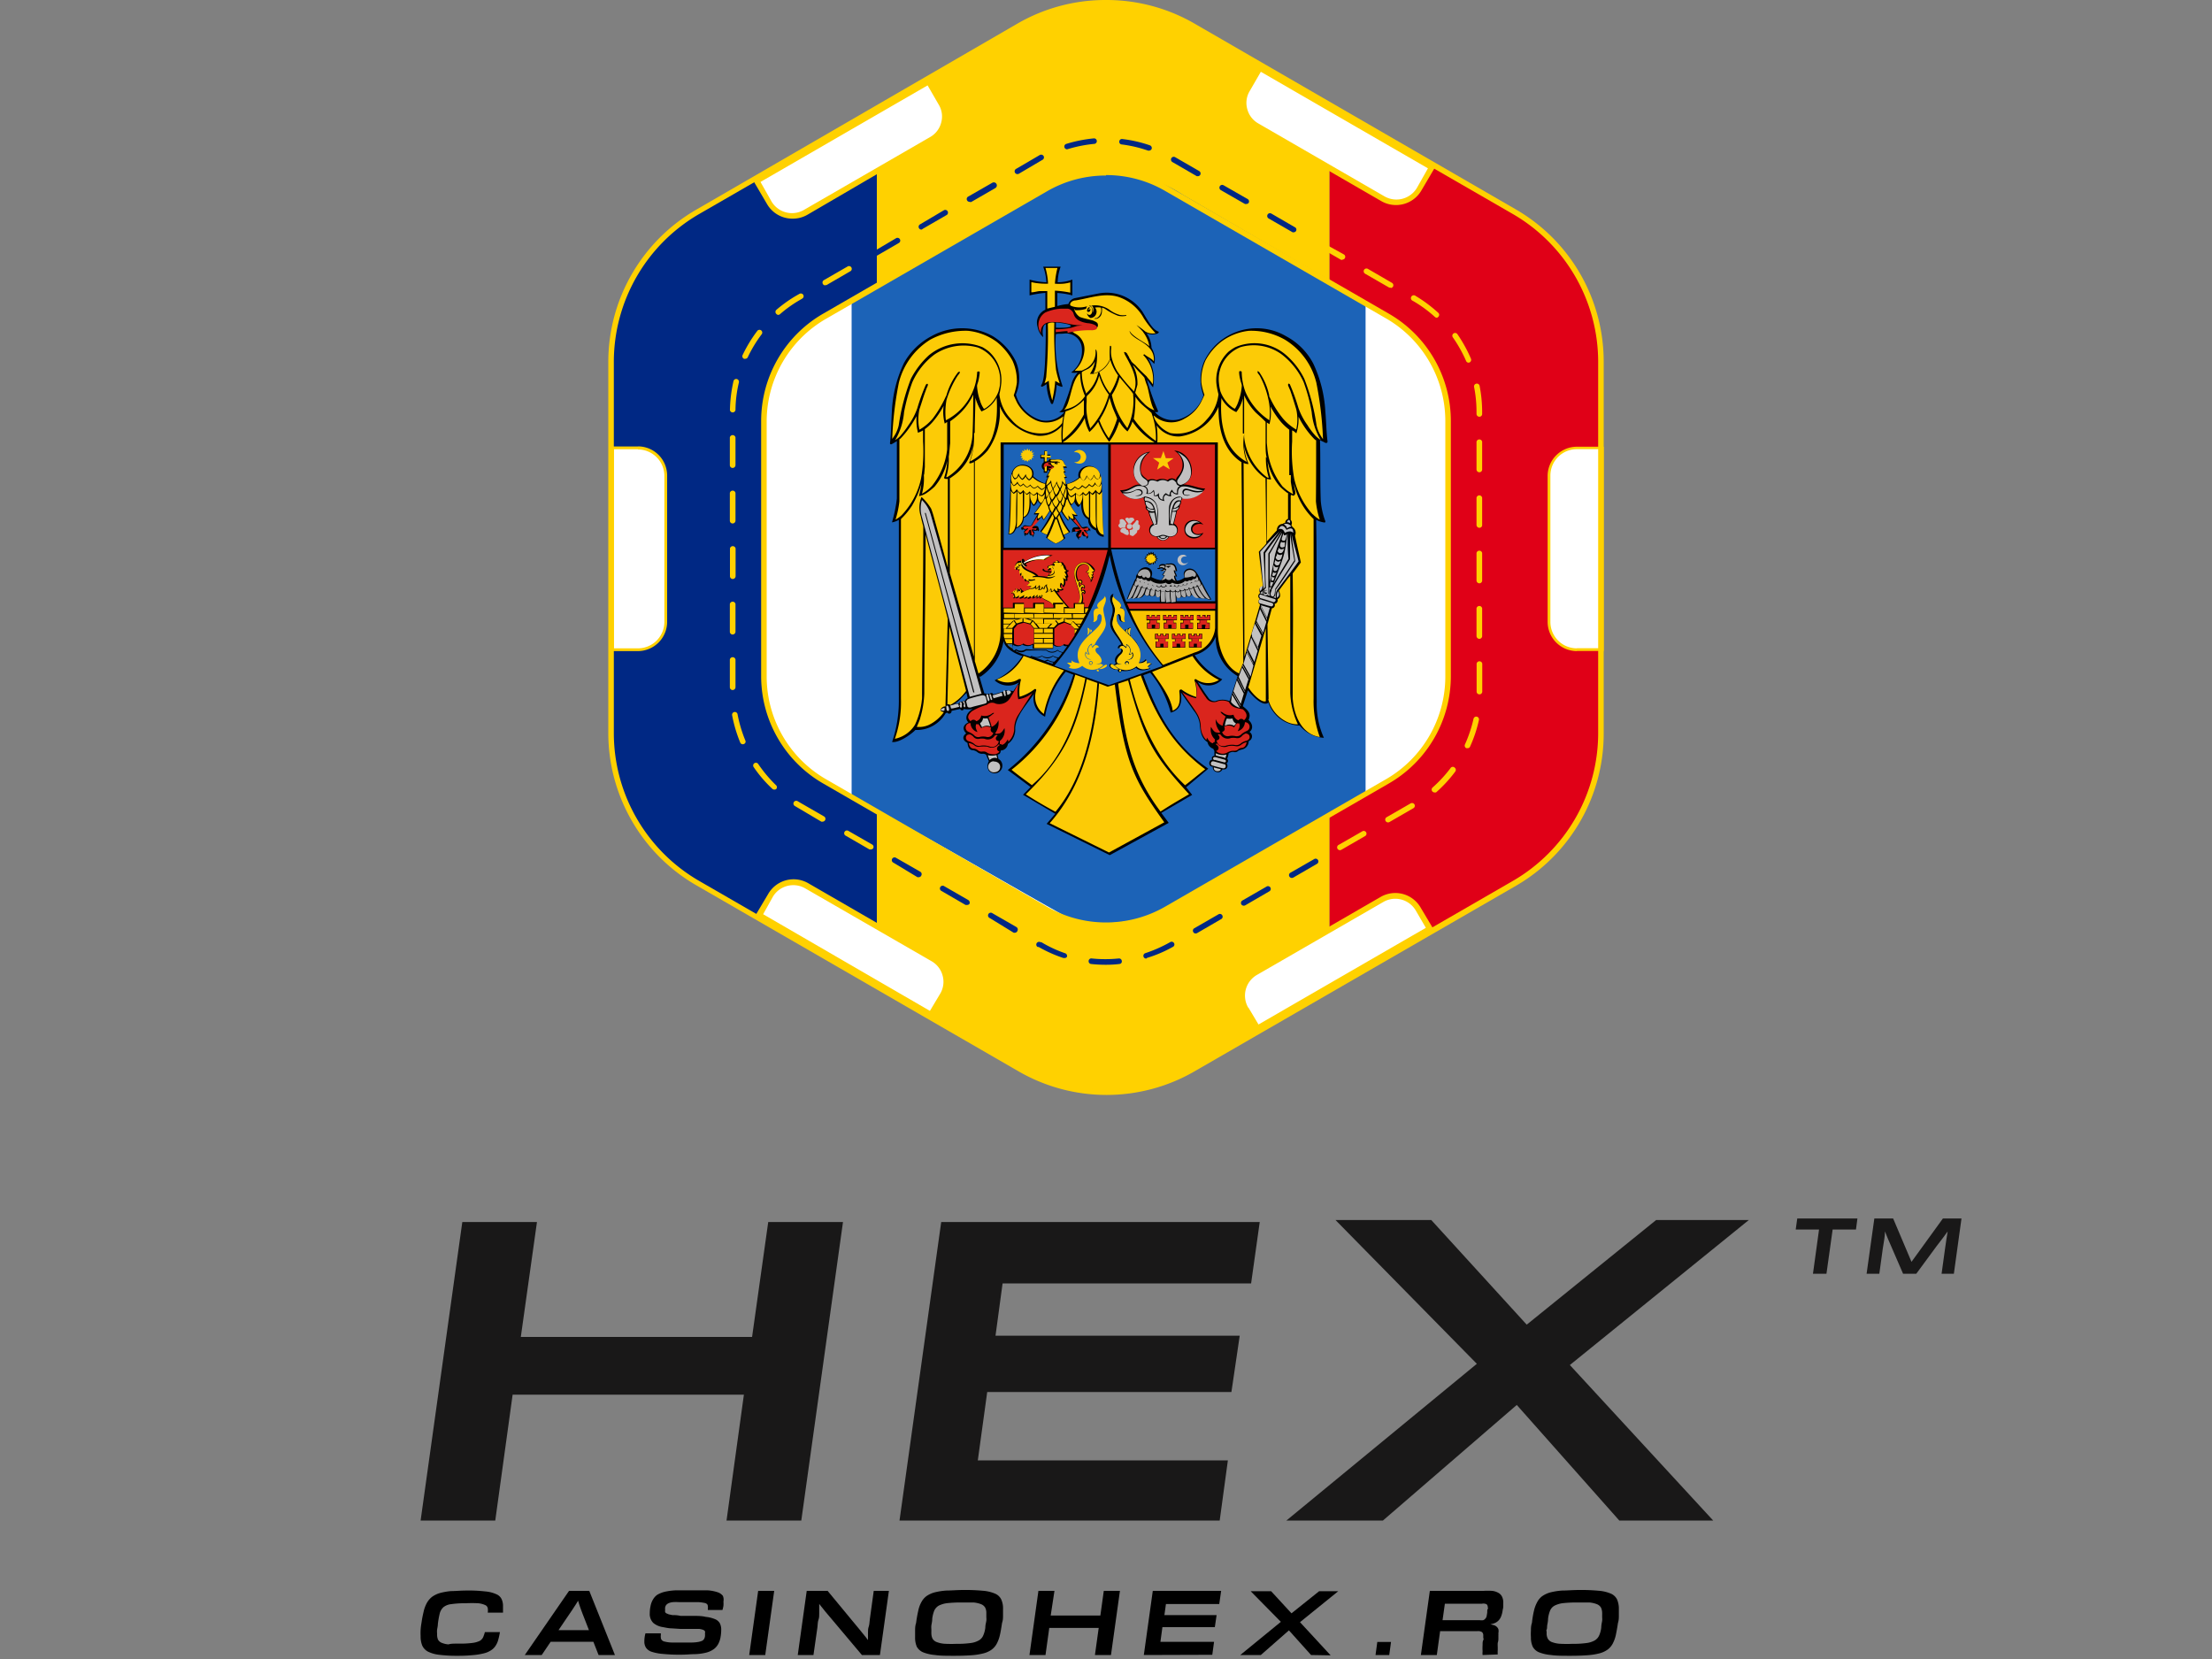
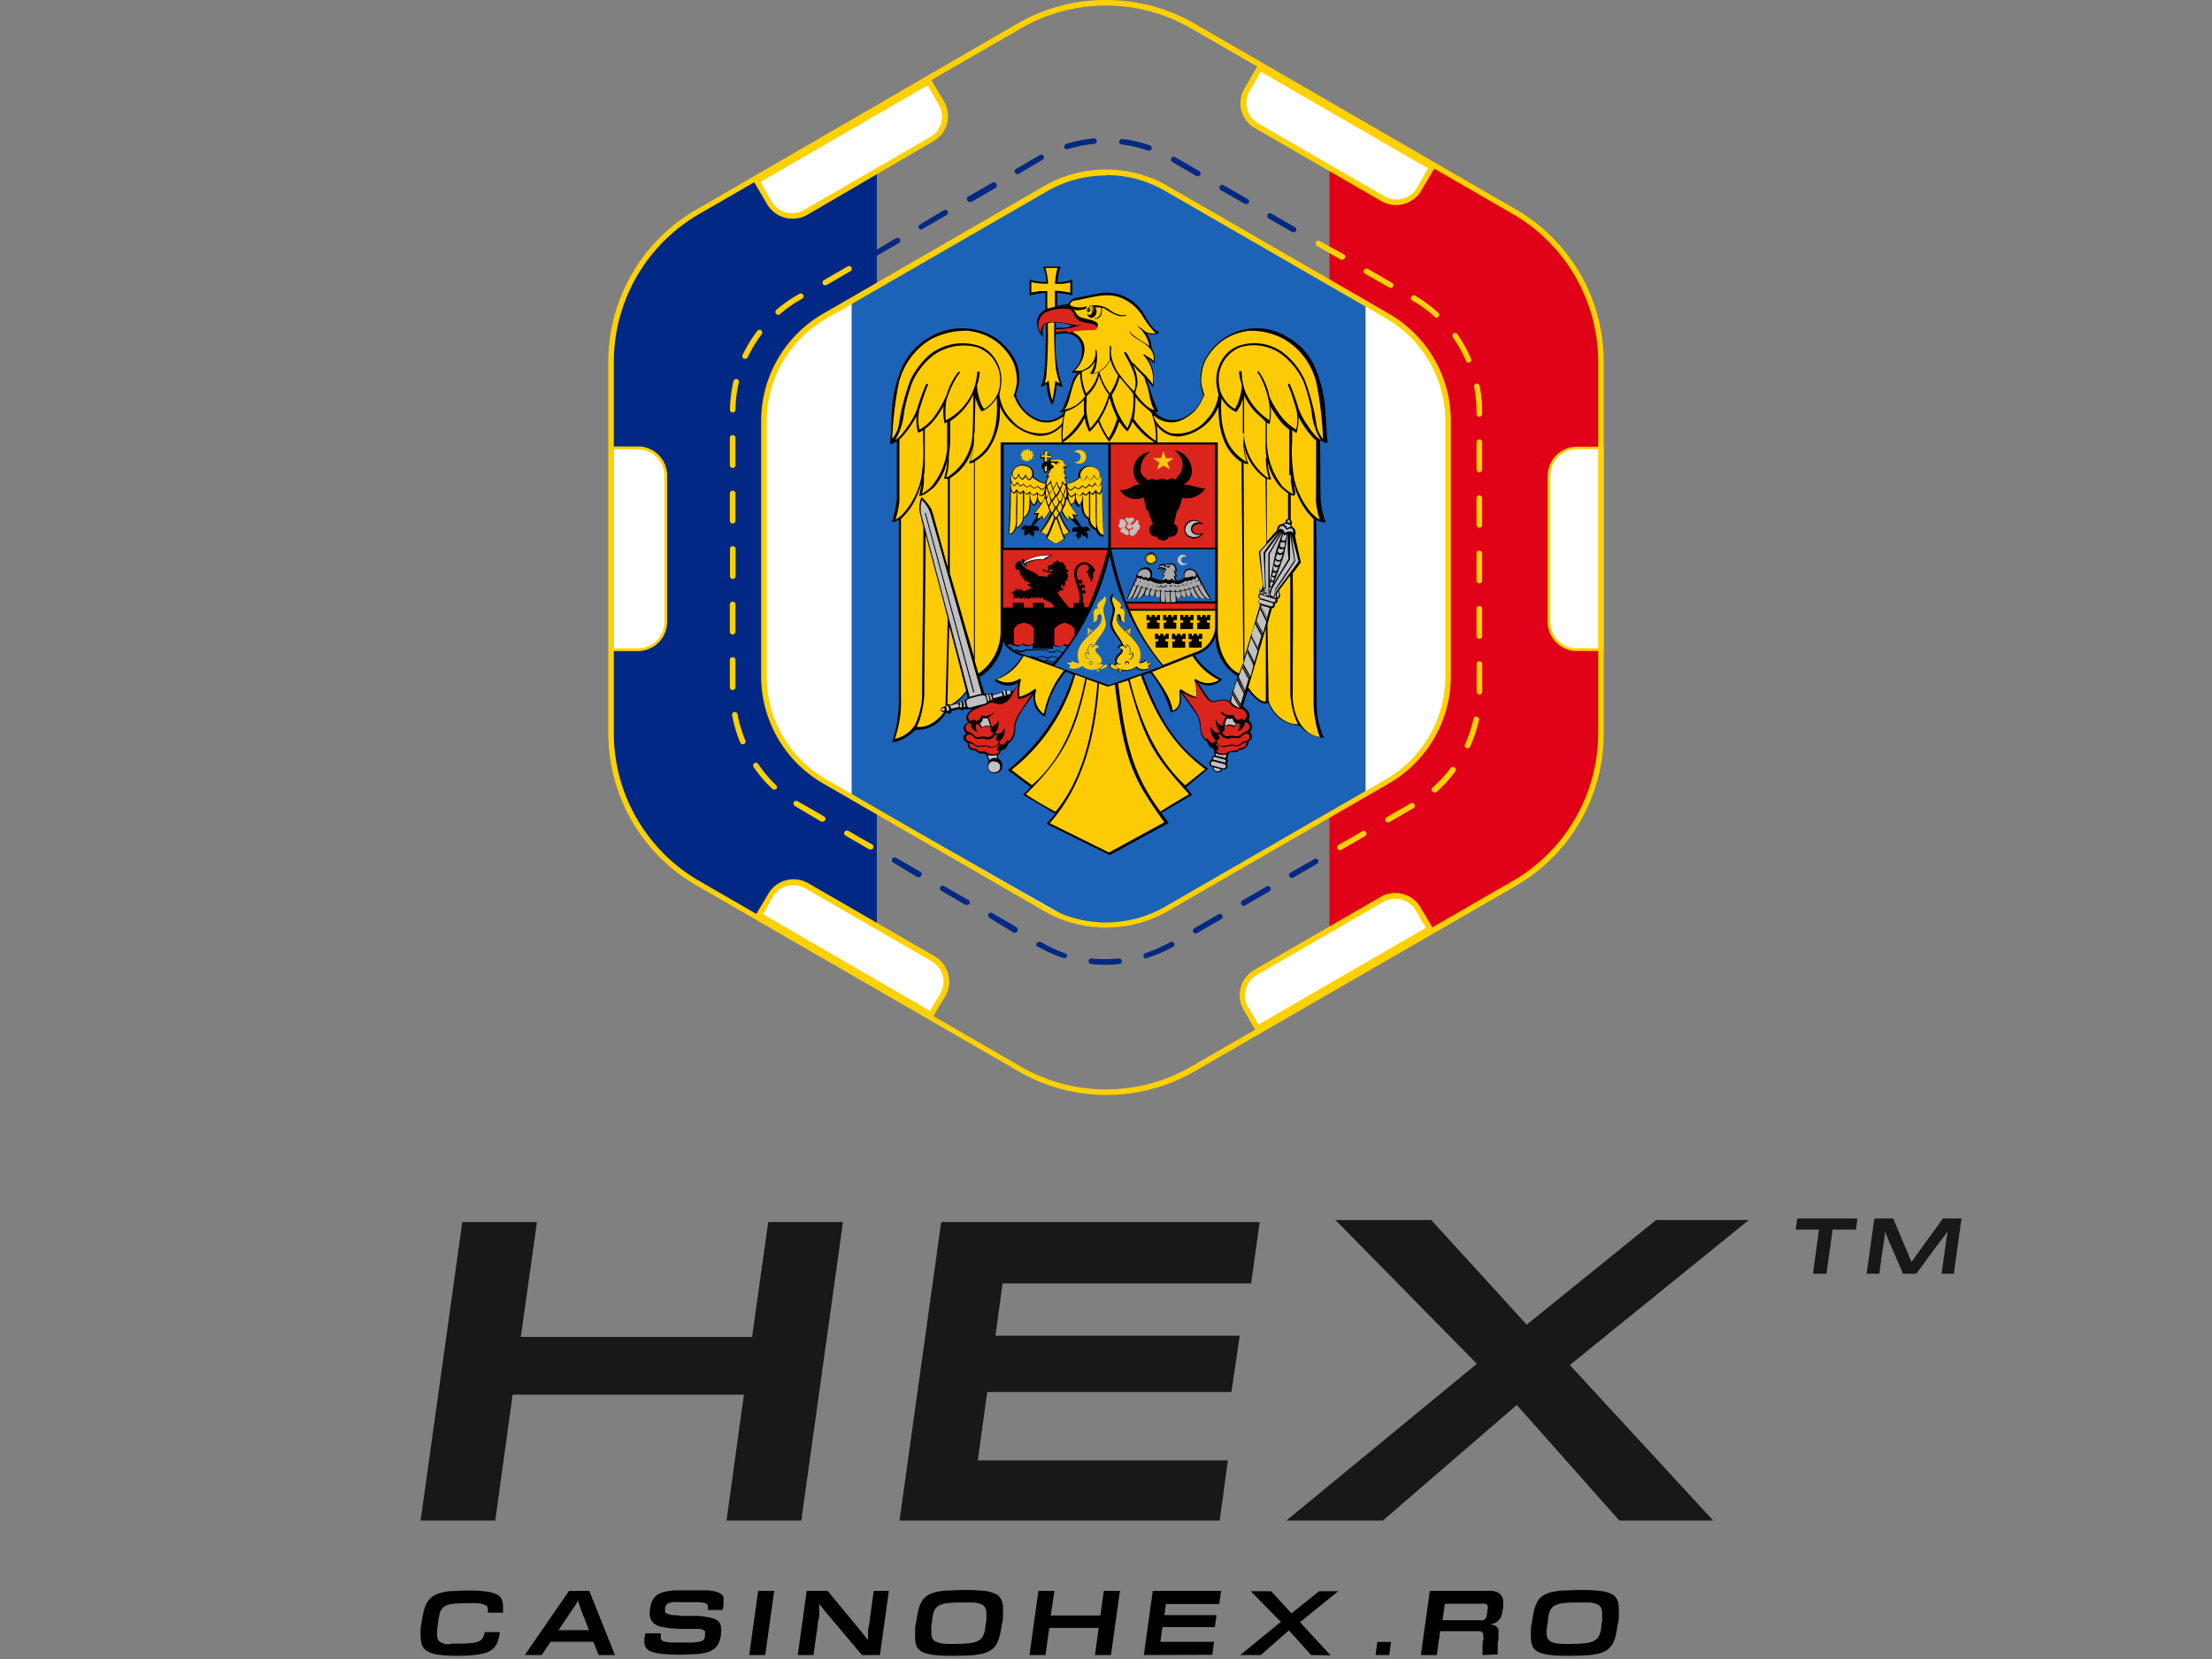
<svg xmlns="http://www.w3.org/2000/svg" viewBox="0 0 200 150">
  <rect x="0" y="0" width="200" height="150" fill="#808080" stroke="none" />
  <defs>
    <style>.cls-1{fill:#002884;}.cls-2{fill:#fff;}.cls-3{fill:#ffd100;}.cls-4{fill:#e00017;}.cls-5{fill:#1c63b7;}.cls-6{fill:#fccb06;}.cls-7{fill:#da251d;}.cls-8{fill:#c2c1c1;}.cls-9{fill:#f8c300;}.cls-10{fill:#aaa9a9;}.cls-11{fill:#191818;}</style>
  </defs>
  <title>RO_200x150px</title>
  <g id="Layer_1_copy" data-name="Layer 1 copy">
    <path class="cls-1" d="M63.08,19.15A15.68,15.68,0,0,0,55.25,32.7V66.3a15.71,15.71,0,0,0,7.83,13.56l16.2,9.35V9.79Z" />
    <path class="cls-2" d="M55.38,58.74V40.51h2.3A2.52,2.52,0,0,1,60.2,43V56.22a2.52,2.52,0,0,1-2.52,2.52Z" />
    <path class="cls-3" d="M57.68,40.64A2.39,2.39,0,0,1,60.07,43V56.22a2.39,2.39,0,0,1-2.39,2.4H55.51v-18h2.17m0-.25H55.26V58.87h2.42a2.65,2.65,0,0,0,2.64-2.65V43a2.64,2.64,0,0,0-2.64-2.64Z" />
    <path class="cls-4" d="M136.92,19.15,120.2,9.49v80l16.72-9.65a15.71,15.71,0,0,0,7.83-13.56V32.7A15.68,15.68,0,0,0,136.92,19.15Z" />
-     <path class="cls-3" d="M107.83,2.35a15.65,15.65,0,0,0-15.66,0L79.28,9.79V89.21l12.89,7.44a15.65,15.65,0,0,0,15.66,0l12.37-7.14v-80Z" />
    <path class="cls-2" d="M144.87,40.51V58.74h-2.29a2.52,2.52,0,0,1-2.52-2.52V43a2.52,2.52,0,0,1,2.52-2.52Z" />
    <path class="cls-3" d="M142.58,58.62a2.39,2.39,0,0,1-2.4-2.4V43a2.39,2.39,0,0,1,2.4-2.39h2.17v18h-2.17m0,.25H145V40.39h-2.42A2.65,2.65,0,0,0,139.93,43V56.22a2.65,2.65,0,0,0,2.65,2.65Z" />
    <path class="cls-3" d="M100,.5a15.43,15.43,0,0,1,7.7,2.07l29.1,16.79a15.46,15.46,0,0,1,7.7,13.34V66.3a15.45,15.45,0,0,1-7.7,13.34l-29.1,16.8a15.42,15.42,0,0,1-15.4,0L63.2,79.64A15.45,15.45,0,0,1,55.5,66.3V32.7a15.46,15.46,0,0,1,7.7-13.34L92.3,2.57A15.43,15.43,0,0,1,100,.5m0-.5a15.88,15.88,0,0,0-8,2.13L63,18.93A15.9,15.9,0,0,0,55,32.7V66.3a15.9,15.9,0,0,0,8,13.77l29.1,16.8a15.9,15.9,0,0,0,15.9,0l29.1-16.8A15.9,15.9,0,0,0,145,66.3V32.7a15.9,15.9,0,0,0-7.95-13.77L108,2.13A15.88,15.88,0,0,0,100,0Z" />
    <path class="cls-2" d="M85.13,9.32,84,7.37l-15.57,9,1.18,2a2.38,2.38,0,0,0,3.25.85l11.43-6.59A2.39,2.39,0,0,0,85.13,9.32Z" />
    <path class="cls-3" d="M71.65,19.77a2.65,2.65,0,0,1-2.28-1.29l-1.3-2.21L84.07,7l1.28,2.16a2.64,2.64,0,0,1,.28,2,2.61,2.61,0,0,1-1.24,1.61L73,19.42A2.64,2.64,0,0,1,71.65,19.77Zm-2.89-3.32,1,1.77a2.15,2.15,0,0,0,2.91.77l11.43-6.6a2.1,2.1,0,0,0,1-1.31,2.07,2.07,0,0,0-.23-1.63l-1-1.73Z" />
    <path class="cls-2" d="M128.28,17.12l1.18-2-15.57-9-1.15,2a2.39,2.39,0,0,0,.86,3.29L125,18A2.38,2.38,0,0,0,128.28,17.12Z" />
    <path class="cls-3" d="M126.22,18.54a2.64,2.64,0,0,1-1.32-.35l-11.42-6.6A2.61,2.61,0,0,1,112.24,10a2.64,2.64,0,0,1,.28-2L113.8,5.8l16,9.24-1.3,2.21-.22-.13.22.13A2.65,2.65,0,0,1,126.22,18.54ZM114,6.49l-1,1.73a2.07,2.07,0,0,0-.23,1.63,2.1,2.1,0,0,0,1,1.31l11.42,6.6a2.16,2.16,0,0,0,2.92-.77l1-1.77Z" />
    <path class="cls-2" d="M69.67,81l-1.07,1.8,15.57,9,1-1.76a2.38,2.38,0,0,0-.86-3.28L72.92,80.1A2.38,2.38,0,0,0,69.67,81Z" />
    <path class="cls-3" d="M84.26,92.08l-16-9.24,1.19-2a2.65,2.65,0,0,1,3.6-1l11.42,6.6a2.64,2.64,0,0,1,1,3.63ZM69,82.66,84.08,91.4,85,89.86a2.1,2.1,0,0,0,.23-1.64,2.12,2.12,0,0,0-1-1.31L72.8,80.32a2.15,2.15,0,0,0-2.92.76Z" />
    <path class="cls-2" d="M112.66,91.21l1,1.76,15.56-9-1.06-1.8a2.38,2.38,0,0,0-3.25-.85l-11.43,6.6A2.38,2.38,0,0,0,112.66,91.21Z" />
    <path class="cls-3" d="M113.61,93.31l-1.17-2a2.64,2.64,0,0,1,1-3.63l11.42-6.6a2.65,2.65,0,0,1,3.6,1l1.19,2Zm-.74-2.22.92,1.54,15.13-8.74L128,82.31a2.15,2.15,0,0,0-2.92-.76l-11.42,6.59a2.16,2.16,0,0,0-.78,3Z" />
    <path class="cls-3" d="M121.15,76.87a.26.26,0,0,1-.22-.13.25.25,0,0,1,.09-.34l2.18-1.25a.25.25,0,0,1,.25.43l-2.18,1.26A.27.27,0,0,1,121.15,76.87ZM78.73,76.8a.27.27,0,0,1-.12,0l-2.18-1.26a.25.25,0,0,1,.25-.43l2.18,1.25a.25.25,0,0,1,.09.34A.26.26,0,0,1,78.73,76.8Zm46.77-2.44a.26.26,0,0,1-.22-.13.25.25,0,0,1,.09-.34l2.17-1.25a.26.26,0,0,1,.35.09.25.25,0,0,1-.09.34l-2.18,1.26A.27.27,0,0,1,125.5,74.36Zm-51.12-.07a.27.27,0,0,1-.12,0L72.08,73l-.22-.13a.25.25,0,0,1,.26-.43l.22.13,2.17,1.25a.25.25,0,0,1,.09.34A.26.26,0,0,1,74.38,74.29Zm55.33-2.64a.27.27,0,0,1-.19-.08.25.25,0,0,1,0-.36,11.82,11.82,0,0,0,1.66-1.8.24.24,0,0,1,.35,0,.25.25,0,0,1,.05.35,12.33,12.33,0,0,1-1.73,1.88A.27.27,0,0,1,129.71,71.65ZM70,71.39a.23.23,0,0,1-.17-.07,11.48,11.48,0,0,1-1.67-1.94.25.25,0,1,1,.41-.28A12.36,12.36,0,0,0,70.17,71a.24.24,0,0,1,0,.35A.25.25,0,0,1,70,71.39Zm62.68-3.74-.1,0a.26.26,0,0,1-.13-.33,12,12,0,0,0,.78-2.33.25.25,0,0,1,.3-.19.25.25,0,0,1,.19.3,12.08,12.08,0,0,1-.81,2.42A.24.24,0,0,1,132.68,67.65Zm-65.52-.36a.24.24,0,0,1-.23-.15,12.33,12.33,0,0,1-.73-2.45.25.25,0,1,1,.49-.09,12.19,12.19,0,0,0,.7,2.35.23.23,0,0,1-.13.32A.16.16,0,0,1,67.16,67.29Zm66.6-4.51h0a.25.25,0,0,1-.25-.25V60a.26.26,0,0,1,.51,0v2.52A.25.25,0,0,1,133.76,62.78Zm-67.52-.39a.25.25,0,0,1-.25-.25V59.63a.26.26,0,0,1,.51,0v2.51A.26.26,0,0,1,66.24,62.39Zm67.52-4.63a.26.26,0,0,1-.26-.25V55a.26.26,0,0,1,.51,0v2.51A.25.25,0,0,1,133.76,57.76Zm-67.52-.39a.25.25,0,0,1-.25-.25V54.61a.26.26,0,0,1,.51,0v2.51A.26.26,0,0,1,66.24,57.37Zm67.52-4.63a.26.26,0,0,1-.26-.25V50a.26.26,0,0,1,.51,0v2.51A.25.25,0,0,1,133.76,52.74Zm-67.52-.39A.25.25,0,0,1,66,52.1V49.59a.26.26,0,0,1,.51,0V52.1A.26.26,0,0,1,66.24,52.35Zm67.52-4.63a.26.26,0,0,1-.26-.25V45a.26.26,0,0,1,.51,0v2.51A.25.25,0,0,1,133.76,47.72Zm-67.52-.39a.25.25,0,0,1-.25-.25V44.57a.26.26,0,0,1,.51,0v2.51A.26.26,0,0,1,66.24,47.33Zm67.52-4.63a.26.26,0,0,1-.26-.25V39.94a.26.26,0,0,1,.51,0v2.51A.25.25,0,0,1,133.76,42.7Zm-67.52-.39a.25.25,0,0,1-.25-.25V39.55a.26.26,0,0,1,.51,0v2.51A.26.26,0,0,1,66.24,42.31Zm67.52-4.63a.26.26,0,0,1-.26-.25v-.18a11.57,11.57,0,0,0-.22-2.27.25.25,0,0,1,.2-.29.25.25,0,0,1,.3.2,12.42,12.42,0,0,1,.23,2.36v.18A.25.25,0,0,1,133.76,37.68Zm-67.51-.39h0A.25.25,0,0,1,66,37a12.7,12.7,0,0,1,.32-2.54.25.25,0,0,1,.3-.19.26.26,0,0,1,.19.3A11.14,11.14,0,0,0,66.5,37,.26.26,0,0,1,66.25,37.29Zm66.54-4.5a.24.24,0,0,1-.23-.15,12.47,12.47,0,0,0-1.2-2.14.25.25,0,0,1,.41-.29A12.85,12.85,0,0,1,133,32.44a.26.26,0,0,1-.13.33A.2.2,0,0,1,132.79,32.79Zm-65.42-.35a.19.19,0,0,1-.1,0,.25.25,0,0,1-.13-.33,12.54,12.54,0,0,1,1.33-2.19.25.25,0,1,1,.4.3,11.86,11.86,0,0,0-1.27,2.1A.25.25,0,0,1,67.37,32.44Zm62.54-3.71a.28.28,0,0,1-.17-.07,11.29,11.29,0,0,0-2-1.46.26.26,0,1,1,.26-.44,12.71,12.71,0,0,1,2.05,1.53.24.24,0,0,1,0,.35A.23.23,0,0,1,129.91,28.73Zm-59.53-.26a.25.25,0,0,1-.19-.09.25.25,0,0,1,0-.36,12.26,12.26,0,0,1,1.86-1.32l.23-.13a.26.26,0,0,1,.35.09.25.25,0,0,1-.1.34l-.22.13a11.41,11.41,0,0,0-1.79,1.28A.27.27,0,0,1,70.38,28.47ZM125.73,26a.28.28,0,0,1-.13,0l-2.17-1.25a.26.26,0,0,1-.1-.35.26.26,0,0,1,.35-.09l2.17,1.26a.25.25,0,0,1-.12.47Zm-51.12-.2a.23.23,0,0,1-.21-.13.25.25,0,0,1,.09-.34l2.17-1.25a.25.25,0,0,1,.25.43l-2.17,1.26A.28.28,0,0,1,74.61,25.78Zm46.77-2.31a.28.28,0,0,1-.13,0l-2.17-1.25a.26.26,0,0,1-.09-.35.25.25,0,0,1,.34-.09L121.5,23a.25.25,0,0,1-.12.47Z" />
    <g id="_Group_" data-name="&lt;Group&gt;">
      <path class="cls-2" d="M74.53,70.61l20,11.55a11,11,0,0,0,10.94,0l20-11.55a10.92,10.92,0,0,0,5.46-9.46V38.05a11,11,0,0,0-5.46-9.47L105.47,17a10.91,10.91,0,0,0-10.94,0l-20,11.54a11,11,0,0,0-5.46,9.47v23.1A10.92,10.92,0,0,0,74.53,70.61Z" />
    </g>
    <g id="path12">
      <path class="cls-5" d="M77,27.18v45s2.76,1.36,5.79,3c4.23,2.35,9.62,5.48,13.35,7.56,2.26,1.27,6.81.68,8.54-.25,3.59-2,8.34-4.69,13-7.31,2.28-1.48,5.87-3.48,5.79-3.55V27.23L107,17.64a12.82,12.82,0,0,0-6.73-2.08,13.21,13.21,0,0,0-7,2.08L83.94,23.1Z" />
    </g>
    <g id="path14">
      <path d="M89.75,63.4c.13,0,.15,0,.18-.14L90.8,63c.09.13.27.11.41,0C90.89,63.58,90.36,63.58,89.75,63.4Zm-3.56.27.52-.1s0,0,0,0a.2.2,0,0,1,.31-.1c0-.11.1-.15.25-.1a.29.29,0,0,1,.22-.24l-.1-.48C87,63,86.67,63.51,86.19,63.67Zm2.35-2.55L89,62.7c.13,0,.17,0,.22.09a.17.17,0,0,1,.28,0c0-.17.26-.18.31,0l1-.29a.21.21,0,0,1,.34,0,.61.61,0,0,1,.46,0c.25-.35.26-.41.53-.8a1.82,1.82,0,0,1-2.21-.19,5.77,5.77,0,0,0,2.51-2.2c-.34-.07-1.58-.58-1.7-1.37a4.8,4.8,0,0,1-2.11,3.26Zm21.38-3.55a2.83,2.83,0,0,1-1.9,1.66,6,6,0,0,0,2.49,2.19,1.65,1.65,0,0,1-2.23.22c.33.5.63,1,.94,1.4a.67.67,0,0,0,.69.35,1.66,1.66,0,0,1,1.26,0l.73-2.26A4,4,0,0,1,109.92,57.57ZM95.47,30.17a11.57,11.57,0,0,0,.59,4.71c0,.06,0,.12-.06.09a1.81,1.81,0,0,1-.46-.18,6.58,6.58,0,0,1-.33,1.69c-.08.08-.11.06-.18,0a4.81,4.81,0,0,1-.4-1.76,1.75,1.75,0,0,1-.4.24c-.07,0-.13,0-.09-.14.2-.29.41-1,.42-5.52a.47.47,0,0,0-.19.18,1.55,1.55,0,0,0-.06.9.87.87,0,0,1,0,.1,1.64,1.64,0,0,1-.49-.9A1.29,1.29,0,0,1,94.52,28V26.48a10.07,10.07,0,0,0-1.43.23c0-.46,0-1,0-1.43a6.51,6.51,0,0,0,1.52.24,4.66,4.66,0,0,0-.29-1.41h1.58a4.45,4.45,0,0,0-.27,1.41,3.83,3.83,0,0,0,1.33-.24c0,.46,0,1,0,1.43a6.78,6.78,0,0,0-1.36-.22v1.18a5,5,0,0,1,1-.18.8.8,0,0,1,.62-.54l2.08-.41a3.9,3.9,0,0,1,4,1.65c.58.95.92,1.64,1.49,1.81a.34.34,0,0,0-.06.12,1.25,1.25,0,0,1-1.07,0,2.32,2.32,0,0,1,.45,1.29c0,.06.13.24.18.41a1.73,1.73,0,0,1,.07,1.08,4.29,4.29,0,0,0-.58-.52,3.5,3.5,0,0,1,.47,2.64c-.13-.15-.42-.55-.55-.71a20.89,20.89,0,0,0,1,2.83s0,.09,0,.1a.51.51,0,0,1-.3,0,2.2,2.2,0,0,0,2.29.65,3.33,3.33,0,0,0,2.12-2.15,4.16,4.16,0,0,1,.06-3.06,5.17,5.17,0,0,1,2.09-2.28,5.27,5.27,0,0,1,5.32,0,5.91,5.91,0,0,1,2.46,2.47,11.66,11.66,0,0,1,1.09,4.31c.08.92.09,1.86.2,2.72,0,.07,0,.18-.19.14a.55.55,0,0,1-.15-.08,3.54,3.54,0,0,1-.34-.16c.05,1.78,0,3.84.07,5.5a6.85,6.85,0,0,0,.39,1.77c.06.11,0,.2-.08.17A2.18,2.18,0,0,1,119,47c.1,5.39,0,11.41.05,16.47a7.45,7.45,0,0,0,.65,3.24,3.07,3.07,0,0,1-2.19-1.11,3.06,3.06,0,0,1-2.82-2.08c-.44.39-1.3-.4-1.86-1.11l-.46,1.44c.41.34.8.62.52,1.25.45.4.38.88.08,1.08a.46.46,0,0,1-.07.83.75.75,0,0,1-.59.75,3.38,3.38,0,0,0-.34.11.41.41,0,0,1-.43.12.62.62,0,0,0-.46.14c0,.14-.08.34-.12.48a.26.26,0,0,1-.07.41c.15.09.17.63-.36.54a.44.44,0,0,1-.54.24.42.42,0,0,1-.33-.48c-.26,0-.33-.19-.32-.33a.32.32,0,0,1,.29-.32c-.13-.1-.06-.31.17-.33,0-.09,0-.38,0-.45a1.09,1.09,0,0,1-.1-.19.77.77,0,0,1-.52-.6c-.26-.16-.64-.5-.69-1.55a2.43,2.43,0,0,0-.55-1.29l-1.18-1.67c.14.83,0,1.61-.91,1.84A9.34,9.34,0,0,0,104,60.82l-.63.23c1,2.63,2.28,6,5.88,8.45l-2,1.68.54.69L105,73.5l.67.9-5.33,2.92-5.71-2.83.78-.91-2.91-1.72.68-.7-2.06-1.54A17.75,17.75,0,0,0,97.05,61l-.69-.27a8.56,8.56,0,0,0-1.87,4.07,1.82,1.82,0,0,1-1-2.07c-.62.92-1.68,2.05-1.7,3.14a1.57,1.57,0,0,1-.66,1.39.68.68,0,0,1-.65.6c0,.17-.08.33-.21.34s0,.25,0,.41a.7.7,0,1,1-.86,1.08.85.85,0,0,1,0-.86c-.07-.2-.17-.38-.24-.58a.47.47,0,0,0-.32-.1.63.63,0,0,1-.47-.14.82.82,0,0,0-.42-.18c-.3,0-.45-.27-.48-.66-.44-.21-.51-.59-.12-.86-.47-.5-.14-.84.2-1-.3-.27-.28-.81.4-1.21,0,0,0,0,0,0a2,2,0,0,1-.81,0,.17.17,0,0,1-.33,0l-.78.17c0,.28-.28.33-.41.15-.26.17,0-.1-.3.33A3,3,0,0,1,82.76,66c-.12.17-1.36,1.18-2.1,1.09a11.57,11.57,0,0,0,.61-3.84l0-15.78V47a1.78,1.78,0,0,1-.62.23,13,13,0,0,0,.44-2.15v-5.2c-.11.08-.34.21-.45.27s-.18,0-.17-.1c.11-.87.11-1.93.17-2.84a11.31,11.31,0,0,1,1.1-4.4,6.13,6.13,0,0,1,2.47-2.41,5.72,5.72,0,0,1,5.56,0,5.57,5.57,0,0,1,2.08,2.28,3.9,3.9,0,0,1,0,3A3.37,3.37,0,0,0,94.15,38a2.15,2.15,0,0,0,2.09-.74,1.91,1.91,0,0,1-.47,0,1.34,1.34,0,0,0,.32-.3,20.38,20.38,0,0,0,.85-2.45,3.21,3.21,0,0,1,.5-.83,1.46,1.46,0,0,1-.59,0,2.44,2.44,0,0,0,.93-2.45,1.45,1.45,0,0,0-1.5-1.08c-.36.05-.53,0-.81.06Zm0-.54c1.81.06,1.8-.32,0-.47Z" />
    </g>
    <g id="path16">
      <path class="cls-6" d="M96.14,25.65a4.7,4.7,0,0,1-.76,0,8.38,8.38,0,0,1,.23-1.42H94.53a6.17,6.17,0,0,1,.23,1.42,6.51,6.51,0,0,1-1.16-.07l-.35-.07v.92c.25,0,.51-.09.74-.11l.35,0,.35,0v1.58l.69-.16V26.28a9,9,0,0,1,1.39.18c0-.32,0-.65,0-.93A3.19,3.19,0,0,1,96.14,25.65Zm-1,10.55a12,12,0,0,0,.27-1.76l.41.23a8.17,8.17,0,0,1-.34-1.24,31.43,31.43,0,0,1-.15-4.25.86.86,0,0,0-.59.08,43.73,43.73,0,0,1-.15,4.85l-.08.35-.07.19a3.07,3.07,0,0,0,.39-.23,7.63,7.63,0,0,0,.31,1.78ZM104.39,40a6.23,6.23,0,0,1-2-1.89,3.16,3.16,0,0,1-.45.9,3.33,3.33,0,0,1-.74-.9,5.86,5.86,0,0,1-.91,1.84,7.67,7.67,0,0,1-1-1.81,4.64,4.64,0,0,1-.79.92,3.62,3.62,0,0,1-.42-1.27,5.55,5.55,0,0,1-2,2.21ZM97.1,27.88a1.3,1.3,0,0,0,.52.77c.24.12,1.13.29,1.25.35.28.13.4.18.4.41s-.19.32-.61.32a7.12,7.12,0,0,0-1.32.15l-.53.12c.19,0,.17,0,.34.13a1.58,1.58,0,0,1,.9,1.53,2.79,2.79,0,0,1-.88,1.85,2.57,2.57,0,0,0,.51,0l.14,0,.24-.12a1.66,1.66,0,0,0,1-1.47v-.19c-.06-.21.14-.17.13.39,0,0,0,.08,0,.15a3.82,3.82,0,0,1-.06.69,2,2,0,0,1-.23.71l0,.09a2.17,2.17,0,0,0,1.45-1.29,8.58,8.58,0,0,1,0-1.13c0-.13.12-.06.12,0s0,.09,0,.18a2.39,2.39,0,0,0,.07.93,4.58,4.58,0,0,0,.47,1.11,13.31,13.31,0,0,0,1.4,1.7l.11.14v0c.48-1.15-.3-2.39-.83-3.37l-.05-.14,0-.06c.06,0,.15,0,.26.13a2.59,2.59,0,0,0,.19.33c0,.12.14.23.18.34s.3.31.4.4c.31.35.66.68,1,1,.15.22.33.37.56.72a3.18,3.18,0,0,0-.87-2.66s0,0,.11-.06c.28.26.7.39.85.65.1-1-.64-1.52-1.34-1.93-.49-.28-.86-.59-.84-.84,0,0,.07,0,0,0,.2.52,1.57,1.14,1.78,1.41a2.77,2.77,0,0,0-.54-1.26c0-.07-.58-.62-.62-.67a9.14,9.14,0,0,1,.79.58,1.23,1.23,0,0,0,.93.15,8.58,8.58,0,0,1-1.06-1.34,4.1,4.1,0,0,0-2.25-1.92c-1.28-.43-2.65.1-3.9.3-.27,0-.49.17-.51.34s.11.14.2.2a2.3,2.3,0,0,0,1.3,0l.26-.06h.1a2.27,2.27,0,0,1,1.65.34,2.76,2.76,0,0,0,1,.5,1.75,1.75,0,0,0,.56,0v.07a1.68,1.68,0,0,1-.74,0,5.54,5.54,0,0,1-1.2-.64.81.81,0,0,0-.25-.09c0,.49,0,.79-.45,1l-.14,0c-.16,0-.16,0,0-.06l.12,0a.85.85,0,0,0,.37-.95,1.7,1.7,0,0,0-.54,0,.53.53,0,0,1,.14.46.56.56,0,0,1-.55.48.61.61,0,0,1-.22-.88l-.17.05a2.65,2.65,0,0,1-1,.12Zm4,6.07a4.75,4.75,0,0,1-.72-1.44,2.05,2.05,0,0,1-1.53,1.29l-.3,0A2.66,2.66,0,0,0,99,32.66a1.62,1.62,0,0,1-.57.66c-.18.1-.4.18-.55.28l-.07.06a4.94,4.94,0,0,0,.37,1.83l0,.1a3.41,3.41,0,0,0,1.11-1.89l.13-.06c0,.16.09.3.14.47a5.32,5.32,0,0,0,.8,1.46,6.06,6.06,0,0,0,.73-1.62Zm-3,1.85a5.32,5.32,0,0,1-.44-2l-.07,0-.06.07c-.71.75-.73,2.6-1.31,3.17a3.19,3.19,0,0,0,1-.37,2.9,2.9,0,0,0,.91-.9Zm5.37.72a2.51,2.51,0,0,0,.91.58,2.4,2.4,0,0,1-.27-.62c-.17-.56-.24-1.06-.38-1.57a6.92,6.92,0,0,1-.26-.77c-.26-.31-.62-.64-.9-1-.1-.12,0,0-.14-.12a3.38,3.38,0,0,1,.41,1.77l-.08.29-.12.43a4.92,4.92,0,0,0,.83,1Zm.59.77c-.19-.21-.5-.43-.71-.63a3.5,3.5,0,0,1-.69-.79,13.45,13.45,0,0,1-.09,1.65l-.06.35a7.85,7.85,0,0,0,2,2,6.39,6.39,0,0,0-.41-2.56Zm-1.58-1.65c-.39-.55-.82-1-1.25-1.54a5,5,0,0,1-.7,1.61,7.32,7.32,0,0,0,1.4,3A5.73,5.73,0,0,0,102.45,35.64Zm-3,2.3,0-.09a6.54,6.54,0,0,0,.82-1.84s0-.09,0-.1c.12.36.2.67.3.94s.31.71.41,1a8.58,8.58,0,0,1-.76,1.77,7.26,7.26,0,0,1-.87-1.68Zm-.89.83a6.41,6.41,0,0,1-.34-1.45,6.13,6.13,0,0,1,0-1V36l0-.12a.32.32,0,0,1,.13-.18,3.57,3.57,0,0,0,1-1.75,5.27,5.27,0,0,0,.87,1.72,6.48,6.48,0,0,1-.26.78,7.34,7.34,0,0,1-1.43,2.3ZM98,36.21c0,.25,0,.32,0,.5s0,.47,0,.77a7,7,0,0,1-1.91,2.29,12,12,0,0,1,.12-2.08l.14-.5a3.51,3.51,0,0,0,1.62-1Zm14.85,26,1.6-5.41,0,6.2v.4C114.08,63.56,113.29,62.81,112.89,62.18Zm-27-18.93.35-.25A4.47,4.47,0,0,0,88,40.25a6.22,6.22,0,0,1-.12.75c-.07.26-.15.56-.23.78s.25.07.41,0v17.6l-2.18-7.57v-8.6Zm-.32-7.46-.1.22a10.4,10.4,0,0,1-1.1,1.81,4.39,4.39,0,0,1-1.2,1,4.39,4.39,0,0,1,0-1.84c.2-.57.36-1.15.57-1.69a3.7,3.7,0,0,1,.16-.4c.09-.19,0-.31-.15-.13a17.9,17.9,0,0,0-.77,2.12,6,6,0,0,1-.8,1.53,8.23,8.23,0,0,1-.76,1,2.12,2.12,0,0,1-.44.35,5.89,5.89,0,0,0,.8-2.52,17,17,0,0,1,.74-2.69,6.4,6.4,0,0,1,2-2.52,4.72,4.72,0,0,1,3.94-.64,3.16,3.16,0,0,1,2,3.23c0,.25-.08.5-.14.75a3.4,3.4,0,0,1-.72,1.14c-.1.09-.46.42-.6.42a2.46,2.46,0,0,1-.36-.77,4.77,4.77,0,0,1-.26-1.28c0-.13.07-.28.11-.43a5.63,5.63,0,0,0,.13-.77c0-.09,0-.12-.09-.12s-.14,0-.14.1a5.09,5.09,0,0,1-.43,1.78A5.19,5.19,0,0,1,85.52,38a6.22,6.22,0,0,1,.06-1.84,8.92,8.92,0,0,1,1-2.18l.19-.24c0-.21.07-.15-.13-.1a6.13,6.13,0,0,0-1.08,2.15Zm10.6,1.83-.09.6a2.53,2.53,0,0,1-1.36.89,3.44,3.44,0,0,1-3.25-1.22,3.88,3.88,0,0,1-1.07-2.27,7.47,7.47,0,0,0,.17-1,3.48,3.48,0,0,0-1.11-2.86,4.42,4.42,0,0,0-.57-.39,4.78,4.78,0,0,0-4.86.72,7.59,7.59,0,0,0-1.63,2.13,19.26,19.26,0,0,0-1.1,4.2,3,3,0,0,1-.59,1.23,31.9,31.9,0,0,1,.6-5.07,6.4,6.4,0,0,1,2.84-3.9,6.7,6.7,0,0,1,3.41-.8,5.32,5.32,0,0,1,2.6,1,5.61,5.61,0,0,1,1.43,1.71,4.47,4.47,0,0,1,.39,2,5.92,5.92,0,0,1-.28,1.12c.09.22.19.44.3.67a3.79,3.79,0,0,0,1.49,1.48,2.35,2.35,0,0,0,2.68-.25Zm-8,1.49c0-1.11.06-2.21.06-3.31a.5.5,0,0,1,0,.13,4.74,4.74,0,0,0,.55,1.24,2.74,2.74,0,0,0,1.38-1.26h0a.45.45,0,0,1,0,.08s0,.05,0,.07a11.85,11.85,0,0,1,0,1.46,7.12,7.12,0,0,1-.41,2,4.06,4.06,0,0,1-2,2.17l.11-.36.07-.25a7.21,7.21,0,0,0,.18-1.47l0-.48Zm-2.35,2.13a5.34,5.34,0,0,1-.23,1.87l.1,0a4.86,4.86,0,0,0,2.27-3.69c.07-1.25.07-2.51.08-3.77a5.66,5.66,0,0,1-1.09,1.58,6.74,6.74,0,0,1-1,.83c0,.68,0,1.36,0,2C85.87,40.38,85.85,40.84,85.79,41.24Zm-2.25,1.64a5.31,5.31,0,0,1-.17,1.73,3.38,3.38,0,0,0,.9-.7,6.4,6.4,0,0,0,1.38-3.31l0-.64v-.6l0-1.24-.22.15a4.09,4.09,0,0,1-.1-1.61h0a7.68,7.68,0,0,1-1,1.47,4.26,4.26,0,0,1-.7.64c0,1.1,0,2.27,0,3.42l-.06.69Zm-2.26-3.14.17-.14a8.72,8.72,0,0,0,1.42-2c0,.11,0,.22,0,.32A4.61,4.61,0,0,0,83,39.13L83.3,39l.16-.09,0,1a14.16,14.16,0,0,1-.19,3.39,6.91,6.91,0,0,1-1.67,3.2.93.93,0,0,1-.14.14,2.79,2.79,0,0,1-.49.34,8.51,8.51,0,0,0,.35-1.65V39.74Zm6.89,20.07.31,1.06a4.65,4.65,0,0,0,2-3.8c0-.13,0-.41,0-.55V40H96a8.2,8.2,0,0,1,0-1.48,2.62,2.62,0,0,1-2.16.88,4.43,4.43,0,0,1-3.45-2.68,6.09,6.09,0,0,1-1.08,4,4.57,4.57,0,0,1-1.17,1V59.81Zm-2.5,3.85a.27.27,0,0,1,.26.05,4.33,4.33,0,0,0,1.43-1.27c-.49-1.93-1-3.9-1.52-5.86l-.17,7Zm-.17.21,0-.26L85.69,56l0-.06c-.64-2.59-1.35-5.09-2-7.62,0,4.76-.11,9.61-.12,14.4a8.59,8.59,0,0,1-.31,2l-.09.32c-.06.17-.2.5-.28.68a2.12,2.12,0,0,0,1.1-.18,3.6,3.6,0,0,0,1.35-1.15.54.54,0,0,1-.32-.16A.47.47,0,0,1,85.5,63.87Zm.21-20.57,0,8-1.24-4.49a8.61,8.61,0,0,0-.27-.85,4.92,4.92,0,0,0-.87-1.06,2.55,2.55,0,0,0-.06,1.78c.06.31.15.6.22.91l0,.22c0,4.82-.09,9.94-.11,14.84v.46l-.05.42a7.42,7.42,0,0,1-.47,1.7l-.12.27a2.81,2.81,0,0,1-1.82,1.27,10,10,0,0,0,.55-3.64V46.93a7,7,0,0,0,1-1.21,8.33,8.33,0,0,0,.85-2,9.22,9.22,0,0,1-.22,1.14,2,2,0,0,0,.67-.27A5.48,5.48,0,0,0,84.5,44a5.34,5.34,0,0,0,1.15-2.35,5.53,5.53,0,0,1-.27,1.49c-.08.19.21.16.33.16Zm18.61-5.7.1.27a2.72,2.72,0,0,0,1.42,1.26,3.47,3.47,0,0,0,3.26-1.21,4,4,0,0,0,1.08-2.3,7.61,7.61,0,0,1-.19-1,3.53,3.53,0,0,1,1.11-2.86,5.35,5.35,0,0,1,.58-.39,4.35,4.35,0,0,1,4.63.72,6.77,6.77,0,0,1,1.63,2.13,18.84,18.84,0,0,1,1.11,4.23,3.26,3.26,0,0,0,.58,1.22,32.14,32.14,0,0,0-.6-5.09,6.31,6.31,0,0,0-2.83-3.89,6.14,6.14,0,0,0-3.27-.81,5.11,5.11,0,0,0-2.52,1A5.47,5.47,0,0,0,109,32.58a4.34,4.34,0,0,0-.38,2,5.25,5.25,0,0,0,.28,1.12c-.1.23-.21.46-.32.68a3.5,3.5,0,0,1-1.48,1.47,2.31,2.31,0,0,1-2.76-.27Zm10.44-1.81.12.24A8.8,8.8,0,0,0,116,37.84a4.71,4.71,0,0,0,1.2,1,4.23,4.23,0,0,0,0-1.84c-.18-.58-.35-1.16-.55-1.72-.06-.12-.12-.28-.17-.39s0-.31.15-.13a18,18,0,0,1,.77,2.13,6.13,6.13,0,0,0,.81,1.54,6.42,6.42,0,0,0,.76,1,2.69,2.69,0,0,0,.44.35,5.9,5.9,0,0,1-.81-2.51,15.82,15.82,0,0,0-.73-2.72,6.58,6.58,0,0,0-2-2.52,4.29,4.29,0,0,0-3.72-.64,3.12,3.12,0,0,0-1.94,3.23,4.91,4.91,0,0,0,.13.75,3.23,3.23,0,0,0,.72,1.15c.09.1.47.43.6.43a2.81,2.81,0,0,0,.35-.77,4.86,4.86,0,0,0,.27-1.3c0-.13-.07-.28-.11-.43s-.13-.53-.13-.77c0-.09,0-.13.09-.12s.14,0,.14.1a5.39,5.39,0,0,0,.34,1.78A5.87,5.87,0,0,0,114.77,38a5.38,5.38,0,0,0-.08-1.85,8,8,0,0,0-.8-2.2l-.18-.24c0-.21-.07-.17.12-.1a5.9,5.9,0,0,1,.93,2.15Zm4.23,4-.16-.14a7.84,7.84,0,0,1-1.41-2c0,.11,0,.22,0,.32a4.23,4.23,0,0,1-.2,1.18L117,39l-.17-.09,0,1a14.16,14.16,0,0,0,.19,3.39,7.18,7.18,0,0,0,1.66,3.2c.06,0,.1.11.17.14a2.12,2.12,0,0,0,.48.34,7.25,7.25,0,0,1-.35-1.65C119,43.42,119,41.55,119,39.74Zm-2.27,3.14c0,.11,0,.45,0,.6.06.4.12.76.21,1.14-.13-.1-.31-.2-.46-.3s-.33-.27-.49-.41a6.56,6.56,0,0,1-1.37-3.31l-.06-.64v-.6l0-1.24.24.15a4.1,4.1,0,0,0,.09-1.61h0a8.06,8.06,0,0,0,1,1.47,5.26,5.26,0,0,0,.7.64c0,1.1,0,2.27,0,3.42l0,.69Zm-2.25-1.64a5.6,5.6,0,0,0,.26,1.87l-.12,0a5.23,5.23,0,0,1-2.11-3.69c0-1.25,0-2.5,0-3.76a5.31,5.31,0,0,0,1.06,1.57c.34.31.63.57.88.83,0,.68,0,1.36,0,2,0,.4,0,.86.1,1.26Zm-2.09-2.13c0-1.11,0-2.21,0-3.31a.28.28,0,0,0,0,.13,3.08,3.08,0,0,1-.59,1.25,2.78,2.78,0,0,1-1.35-1.27h0s0,.05,0,.08a.19.19,0,0,0,0,.07,10.16,10.16,0,0,0,0,1.46,7.14,7.14,0,0,0,.42,2,4.12,4.12,0,0,0,1.89,2.17,4.64,4.64,0,0,1-.24-2.56Zm4.33,5.64c0,.73,0,1.46,0,2.18a.4.4,0,0,1,.06.47.75.75,0,0,1,.1.17.62.62,0,0,1,.23.78c.16.8.35,1.61.53,2.42-.24.33-.48.66-.74,1,.06,4.84,0,6,0,10.82l0,.46c.1,1.48.76,3.24,2.45,3.51a9.49,9.49,0,0,1-.56-3.48c0-5.4,0-10.86,0-16.23A6.22,6.22,0,0,1,117,43.73a3.55,3.55,0,0,0,.12.74c0,.2,0,.21-.14.35-.1,0-.16-.06-.25-.07Zm-2,18.39-.1-6.77L115,55a.28.28,0,0,0,.24-.4.33.33,0,0,0,.27-.42c.25-.14.31-.35.12-.77.25-.35.54-.73.79-1.07a3.48,3.48,0,0,1,.24-.28c0,4.72,0,5.85,0,10.58a7.1,7.1,0,0,0,.31,1.86l.1.32c.06.17.2.5.28.67a2.23,2.23,0,0,1-1.09-.27,3.16,3.16,0,0,1-1.59-2Zm-.33-20a4.74,4.74,0,0,1-1.89-2.9,5.27,5.27,0,0,0,.41,1.63.81.81,0,0,1-.45-.1l.08,17.54c.49-1.62.94-3.11,1.41-4.74a.28.28,0,0,1,0-.49.3.3,0,0,1,0-.53c-.11-.3-.1-.52.26-.63-.12-1-.26-2.11-.37-3.11.25-.29.45-.45.68-.76l-.08-5.91Zm-2,16.77-.34.9c-1.29-.59-1.92-2.38-1.92-3.83V40h-5.47a8.18,8.18,0,0,0-.06-1.54,2.4,2.4,0,0,0,2.11,1,4.46,4.46,0,0,0,3.48-2.67c0,1.64.25,3.8,2.08,5v.11l.16,17.6,0,.55Zm-4.55-.68a5.87,5.87,0,0,0,2.39,2.17,1.85,1.85,0,0,1-2.07-.07c-.08,0-.12,0-.15.06a4,4,0,0,1,.18,1.55,4.2,4.2,0,0,1-1.29-.64.15.15,0,0,0-.25.13c.13,1.15-.08,1.5-.6,1.75-.13-1-.76-2-1.86-3.51l3.65-1.44Zm-15.27,0a4.68,4.68,0,0,1-2.41,2.13,1.89,1.89,0,0,0,2-.05c.1,0,.16,0,.17.07A4.13,4.13,0,0,0,92.19,63a4,4,0,0,0,1.36-.7c.11,0,.14,0,.14.12a1.89,1.89,0,0,0,.69,2.13,8.94,8.94,0,0,1,1.82-3.93C95,60.17,93.76,59.73,92.52,59.29Zm9.6,2.13,1-.37c1.42,3.9,3,6.37,5.82,8.48-.61.48-1.23,1-1.82,1.45-2-1.87-3.82-4.72-5-9.56Zm-1.05.37.9-.29c1.49,5.52,2.3,6.77,5.51,10.29-.88.52-1.73,1-2.58,1.57-2.88-3.83-3.25-7.17-3.83-11.57ZM97.22,61a16.54,16.54,0,0,1-5.76,8.6c.55.45,1.2.92,1.84,1.39,2.55-2.18,4-5.42,4.83-9.66Zm1,.39,1,.36c-.39,5.05-1.55,8.95-3.79,11.65-.88-.48-1.79-1-2.68-1.58C96.15,68.5,97.31,66.11,98.27,61.38Zm1.15.39c-.33,4.88-1.51,9.32-4.46,12.65l5.36,2.65,5-2.73c-2.77-3.88-3.61-5.39-4.47-12.46l-.65.2-.81-.31Zm17.13-17.13s-.06-.08-.1-.08a6.08,6.08,0,0,1-.66-.56,5,5,0,0,1-1.13-2.3,6.29,6.29,0,0,0,.31,1.59c0,.12-.24,0-.38,0,0,1.87,0,3.79,0,5.66.31-.33.61-.7.91-1,0-.44.31-.59.53-.59a.27.27,0,0,1,.22-.08c0-.15.06-.29.26-.38l0-2.26Zm-17.89-17h.11a.39.39,0,0,1,.14.37.6.6,0,0,1-.07.27.65.65,0,0,0-.18-.63Zm-.15,0c-.17,0-.2.07-.24.21a.49.49,0,0,0,.22.61C98.86,28.54,98.84,27.69,98.51,27.69Zm-.05.12c.09,0,.11,0,.12.07s-.13.06-.11.14.16-.07.16-.06a.25.25,0,0,1,0,.15.17.17,0,0,1-.19.13C98.24,28.22,98.23,27.82,98.46,27.81Z" />
    </g>
    <g id="path18">
      <path class="cls-7" d="M96.52,29.94c-.37,0-.75.07-1.07.09a2.26,2.26,0,0,0,0-.26,6.2,6.2,0,0,0,1.43-.14l.51-.16a6.28,6.28,0,0,1,1.59,0l-.13,0c-.09,0-1.28-.06-1.34-.07-.55,0-1.15-.22-1.71-.26-.28,0-.63-.06-.9,0a.82.82,0,0,0-.77,1,1.33,1.33,0,0,1,.37-1.88,4,4,0,0,1,1.42-.35c.17,0,.37,0,.6,0s.5.24.56.49c.17.6.83.75,1.24.82.24,0,.71.12.83.29s0,.33-.41.35a8,8,0,0,0-2.21.24ZM87.64,67.19a1.08,1.08,0,0,1,.46.2.56.56,0,0,0,.5.12,3.85,3.85,0,0,1,.68,0,.81.81,0,0,0,1-.2c.07,0,.1,0,.09.08-.34.18-.25.51,0,.56-.21.28-.55.31-1,.17-.19-.09-.23-.2-.54-.17a.51.51,0,0,1-.39-.09.69.69,0,0,0-.36-.17c-.3,0-.43-.19-.49-.5Zm0-.81a.85.85,0,0,1,.37.23.52.52,0,0,0,.53.19,1.32,1.32,0,0,1,.49,0,.73.73,0,0,0,.91-.29c.12-.07.22-.07.26,0-.3.22-.13.49.11.5a.62.62,0,0,1-.79.5,1.67,1.67,0,0,0-.83-.09.61.61,0,0,1-.54-.1,1.14,1.14,0,0,0-.51-.28c-.49-.14-.32-.68,0-.62Zm.11-1a.41.41,0,0,0-.18.79,1.8,1.8,0,0,1,.49.29.5.5,0,0,0,.55.16,1.49,1.49,0,0,1,.56,0,.51.51,0,0,0,.64-.36c-.24-.08-.28-.24-.2-.47a.88.88,0,0,0-.9.05,1.88,1.88,0,0,0-.27-.38.15.15,0,0,1-.17,0c-.12.29,0,.49.11.73a.86.86,0,0,1-.63-.82ZM92,61.94a13.3,13.3,0,0,1-.66,1.16,1.16,1.16,0,0,1-1.31.52.69.69,0,0,0-.8.1,5.6,5.6,0,0,0-1.36.59c-.36.32-.47.59-.11.9a.31.31,0,0,1,.51,0,.64.64,0,0,0,.45-.52,1.06,1.06,0,0,0,1-.2c.19-.09.21,0,0,.11a1.52,1.52,0,0,1-.34.25c.08.27.21.54.28.87a1.09,1.09,0,0,0,.61-.6A1.51,1.51,0,0,1,90,66.26s0,0,0,.06.31,0,.31,0c.18,0,.36-.22.51-.49A1.2,1.2,0,0,1,90.4,67c0,.07,0,.15,0,.24s.16,0,.16.1c.23,0,.4-.23.56-.49a1.29,1.29,0,0,1,.06.21,1.69,1.69,0,0,0,.52-1.11,2.36,2.36,0,0,1,.36-1.3c.38-.61.82-1.29,1.28-2a2.43,2.43,0,0,1-1.27.57,3.05,3.05,0,0,1,0-1.29Zm20.68,5.17a1.14,1.14,0,0,0-.45.22.62.62,0,0,1-.53.13,1.77,1.77,0,0,0-.65,0,.82.82,0,0,1-1-.23c-.08,0-.11,0-.1.09.34.19.26.52,0,.58a.84.84,0,0,0,1,.15,1.12,1.12,0,0,1,.57-.17.57.57,0,0,0,.38-.08.59.59,0,0,1,.37-.18C112.49,67.61,112.66,67.44,112.71,67.11Zm0-.81a.91.91,0,0,0-.38.24.53.53,0,0,1-.54.19,1.47,1.47,0,0,0-.48,0,.74.74,0,0,1-.91-.3c-.14-.07-.22-.07-.25,0,.28.24.1.5-.12.51.08.41.33.57.8.5a1.83,1.83,0,0,1,.81-.09.61.61,0,0,0,.55-.11,1.2,1.2,0,0,1,.53-.26c.49-.16.29-.67,0-.64Zm-.12-1a.41.41,0,0,1,.19.78,2,2,0,0,0-.49.29.59.59,0,0,1-.59.18,1.4,1.4,0,0,0-.54,0,.52.52,0,0,1-.63-.37c.23-.09.28-.24.19-.48a.86.86,0,0,1,.9.07,1.13,1.13,0,0,1,.27-.38.2.2,0,0,0,.17,0c.14.27,0,.48-.12.72a.88.88,0,0,0,.65-.82Zm-4.41-3.61c.25.41.6,1,.88,1.36a.82.82,0,0,0,1.08.35,1.39,1.39,0,0,1,1,.07c.3.54.69.54,1.26.66.37.31.48.67.1,1a.29.29,0,0,0-.49,0,.68.68,0,0,1-.45-.51,1.05,1.05,0,0,1-1-.21c-.2-.1-.23-.07-.06.11a3.13,3.13,0,0,0,.35.26,4.13,4.13,0,0,0-.28.84.93.93,0,0,1-.62-.6,1.57,1.57,0,0,0,.38,1.13s0,0,0,.07-.31,0-.3,0c-.2,0-.36-.26-.51-.5a1.2,1.2,0,0,0,.37,1.14.23.23,0,0,0,0,.23c-.07,0-.17,0-.17.11-.2,0-.4-.21-.55-.5a1.11,1.11,0,0,0-.07.22,1.86,1.86,0,0,1-.5-1.15,2.39,2.39,0,0,0-.34-1.25c-.38-.62-.87-1.27-1.35-1.94a3.52,3.52,0,0,0,1.27.55,3.45,3.45,0,0,0-.05-1.45Z" />
    </g>
    <g id="path20">
      <path class="cls-8" d="M109.75,69.38c.21.07.46.12.63.17,0,.12-.17.2-.37.17a.29.29,0,0,1-.26-.34Zm0-.54.92.25c.23,0,.22.45-.13.37s-.73-.19-.94-.25S109.48,68.77,109.73,68.84Zm.15-.38.85.23c.17.08.08.28-.06.24l-.84-.22a.13.13,0,1,1,0-.25Zm0-.37a1.33,1.33,0,0,0,1,.13,2.31,2.31,0,0,0-.1.33c-.22-.12-.67-.16-.87-.25v-.21Zm1.86-2.67a.61.61,0,0,1-.32-.46,1.09,1.09,0,0,1-.51,0,1.86,1.86,0,0,0-.18.67.8.8,0,0,1,.84,0A.68.68,0,0,1,111.78,65.42ZM114,54.72l.81.24-.25.89ZM115.72,48c-.65.67-1.18,1.21-1.78,1.9.12,1,.17,2.24.3,3.2a.56.56,0,0,1-.31.52l.26.11a.58.58,0,0,1,.18-.63c0-1-.08-2.11-.12-3.15C114.68,49.33,115.2,48.67,115.72,48Zm.18,0c-.56.71-1,1.32-1.5,2,0,1,0,2.16.06,3.16-.23.16-.33.6-.09.66s.31-.09.31-.33c0-1.17,0-2.31,0-3.44.4-.62.76-1.3,1.19-2Zm0,.21c-.39.62-.75,1.26-1.1,1.88,0,.84,0,1.77,0,2.6.14-.75.3-1.56.44-2.31s.47-1.47.69-2.17Zm-.74,4.55c.26-.74.57-1.5.82-2.25s.31-1.55.44-2.3c0,.75,0,1.56.08,2.32-.45.75-.91,1.49-1.34,2.23Zm-.21.6c.51-.93,1.11-1.85,1.69-2.8,0-.76,0-1.56,0-2.31.12.8.25,1.62.39,2.42-.61.91-1.15,1.73-1.75,2.61,0,.37-.06.68-.23.65s-.24-.21-.06-.57Zm.38-.07c0,.34,0,.66-.22.72a1,1,0,0,1,.26.07,1,1,0,0,1,.1-.73c.64-.85,1.34-1.76,1.94-2.59-.21-.88-.47-1.67-.64-2.51.08.8.21,1.66.34,2.47C116.55,51.58,116,52.45,115.37,53.29Zm.23.13a.91.91,0,0,1,.09.34.39.39,0,0,1-.19.29,1.3,1.3,0,0,1,0-.37A.65.65,0,0,1,115.6,53.42Zm-.51.14s.09.06.09.14-.05.14-.09.14-.14,0-.14-.12,0-.17.14-.16Zm0,0a.1.1,0,0,1,.1.09v0a.11.11,0,0,1-.09.09.12.12,0,0,1-.1-.09c0-.08.05-.13.09-.13Zm-.62-.23c.09,0,.14.11.14.19s0,.18-.14.18-.14-.09-.14-.18S114.37,53.36,114.46,53.36Zm0,0c.07,0,.14,0,.14.15s-.07.1-.13.1a.11.11,0,0,1-.09-.09C114.35,53.47,114.41,53.4,114.45,53.4Zm-.28-.35a.68.68,0,0,1-.06.29c-.08.12-.12.12-.17.19a.57.57,0,0,1,0-.33.43.43,0,0,1,.23-.15Zm1.89-4.8c0,.25.12.29.3.12,0,.16-.08.41-.13.53s-.36.06-.33-.09.12-.35.16-.56Zm-.23.71c0,.16.2.19.36.13,0,.12,0,.23,0,.35s-.47.27-.43-.12C115.73,49.23,115.8,49.06,115.83,49Zm-.2.58c.11.23.26.23.46.13,0,.09,0,.16-.07.26a.25.25,0,0,1-.48-.09C115.57,49.76,115.6,49.6,115.63,49.54Zm-.15.53a.31.31,0,0,0,.49.1,2,2,0,0,1-.09.35.26.26,0,0,1-.51-.09C115.39,50.34,115.45,50.19,115.48,50.07Zm-.17.52a.29.29,0,0,0,.5.17c0,.12-.08.2-.11.33a.25.25,0,0,1-.45-.12C115.25,50.84,115.31,50.72,115.31,50.59Zm-.11.61a.26.26,0,0,0,.41.1,2.24,2.24,0,0,1-.11.29c-.08.17-.39.17-.34-.12a1.77,1.77,0,0,1,0-.27Zm-.09.53a.2.2,0,0,0,.32.09.46.46,0,0,1-.09.2c-.08.19-.31.16-.28,0A2.21,2.21,0,0,0,115.11,51.73Zm-.09.46a.16.16,0,0,0,.23.06.81.81,0,0,1-.09.29c-.07.07-.18.06-.19-.06a1.47,1.47,0,0,1,0-.29Zm-.1.45a.17.17,0,0,0,.23.06c0,.09-.08.18-.12.31s-.17.09-.17,0,0-.26.06-.33Zm-.37,1.21.34.11c-.11-.07-.2-.4.1-.79l-.21,0c0,.46-.06.73-.23.72Zm1.82-6.57a.52.52,0,0,1,.28.08.24.24,0,0,0-.08-.29A.25.25,0,0,0,116.37,47.28Zm0,.51c0-.1-.13-.22-.28-.31a.54.54,0,0,1,.69.21A.57.57,0,0,0,116.37,47.79Zm-.78.13c.31-.08.47,0,.6.33.32-.16.58-.19.76,0,0-.4-.13-.52-.61-.27-.22-.43-.53-.52-.75,0ZM114,53.76c.4.13.84.28,1.28.41.14.07,0,.28-.13.28-.4-.13-.75-.25-1.19-.37-.15-.1-.1-.34,0-.32Zm0,.45,1,.3a.16.16,0,0,1-.09.31c-.32-.07-.67-.19-1-.27A.17.17,0,0,1,114.07,54.21Zm-2.6,8.6L112.1,64a1.53,1.53,0,0,1-.8-.54Zm.08-.21,0,.11.67,1.17,0-.1Zm.35-1.09.63,1.21-.28.93-.66-1.15.31-1Zm.07-.21,0,.08.63,1.22,0-.11Zm.38-1,.6,1.11-.31,1L112,61.2l.34-.93Zm.06-.21,0,.1.62,1.12,0-.11-.62-1.11Zm.38-1.32,0,.11.59,1.15,0-.09-.59-1.17Zm.73-2.39.6,1.1-.31,1-.59-1.14.3-.95ZM114,54.8l0,.14.56,1.14,0-.14L114,54.8ZM112.73,59l.6,1.17-.26,1-.64-1.14Zm.4-1.35.58,1.2-.29,1-.6-1.15Zm.79-2.59.58,1.16-.29,1-.6-1.07.31-1.07Zm-.35,1.16,0,.11.61,1.06,0-.09-.62-1.08Zm-.37,1.22,0,.13.57,1.15,0-.13ZM83.36,45.21a2.6,2.6,0,0,0,0,1.54L87.68,63l1.07-.28L84.17,46.58A3.11,3.11,0,0,0,83.36,45.21Zm4,18.16c0,.12.08.35.1.47s.18.16.36.11c.34-.12.81-.2,1.3-.35.13-.09.11-.14.09-.23s-.06-.25-.1-.37-.21-.16-.38-.12c-.44.09-.78.2-1.09.29C87.57,63.21,87.41,63.24,87.41,63.37Zm1.9,4.9a1.7,1.7,0,0,0,.84,0,1.92,1.92,0,0,0,.07.29.67.67,0,0,0-.69.16A4.3,4.3,0,0,1,89.31,68.27Zm.59.58c.36,0,.58.2.58.49s-.22.49-.58.49a.49.49,0,0,1,0-1Zm0,.24a.25.25,0,1,1,0,.5.25.25,0,0,1-.24-.25A.25.25,0,0,1,89.9,69.09Zm0-.09a.33.33,0,0,1,.37.32.35.35,0,0,1-.38.34.3.3,0,0,1-.32-.32A.33.33,0,0,1,89.92,69Zm-4.44-5a.46.46,0,0,0,0,.19c-.08.13-.21.07-.39,0C85.26,64,85.35,64,85.48,64Zm.14-.05c0-.17.12-.2.19-.08a.51.51,0,0,1,.07.23c0,.11,0,.17-.08.18s-.1,0-.15-.15a.38.38,0,0,1,0-.18Zm.36-.16a1.34,1.34,0,0,1,.07.27c.26,0,.47-.1.74-.14,0-.05-.07-.2-.07-.28-.3,0-.47.11-.74.15Zm.86-.16c0-.21.16-.22.2,0a.64.64,0,0,0,0,.17c0,.17-.09.29-.18.08S86.88,63.74,86.84,63.66Zm.29-.12c0-.17.13-.18.16,0a1,1,0,0,1,.06.28c.05.16-.11.26-.17,0C87.17,63.78,87.16,63.66,87.13,63.54Zm4-.7a.63.63,0,0,0-.06-.32.31.31,0,0,1,.41.07.32.32,0,0,1-.35.25Zm-.12,0c0,.16-.11.19-.16,0a1.05,1.05,0,0,1-.07-.26c0-.14.14-.18.2,0,0,.05,0,.12,0,.16Zm-.28.1a1,1,0,0,1-.08-.3c-.3.11-.62.2-.83.26,0,.06.06.19.08.27Zm-.94.26c0,.13-.08.16-.14.08a1.73,1.73,0,0,1-.11-.37c-.05-.1.09-.21.15,0s.06.25.1.33Zm-.26.08c0,.17-.12.21-.18,0a2.51,2.51,0,0,1-.09-.34c-.05-.16.14-.18.17-.07a2,2,0,0,0,.1.37ZM83.62,46.38l.08,0,4.4,16.22-.1,0Zm5,19a.58.58,0,0,0,.26-.44,1.3,1.3,0,0,0,.41,0,7.37,7.37,0,0,1,.26.74.81.81,0,0,0-.77.08c0-.08-.12-.21-.16-.34Z" />
    </g>
    <g id="Olteniei">
      <g id="path23">
        <path class="cls-7" d="M91.61,54l.1-.05-.09-.1A.16.16,0,0,0,91.61,54Zm0-.38,0-.1c-.08,0-.14,0-.17.06S91.57,53.51,91.59,53.57Zm.37-.28-.09,0a.14.14,0,0,0-.08-.12A.3.3,0,0,1,92,53.29Zm.35.09-.09,0s0-.09,0-.14A.25.25,0,0,1,92.31,53.38Zm3,4.82V56.85l.39-.35.52-.2.58.21.34.34v.59l-.56.85a.5.5,0,0,1-.38-.07A.63.63,0,0,1,95.26,58.2Zm-1.85,0V56.84l-.31-.37-.6-.17-.57.17-.32.38v1.33a.65.65,0,0,0,.85,0A.74.74,0,0,0,93.41,58.19Zm4.4-3.72a1.25,1.25,0,0,0,0-.73c-.06-.22.09-.29.13-.08.33-.15,0-.58-.19-.3-.07-.26.15-.43.2-.18a.23.23,0,1,0-.37-.25c-.08-.19-.07-.46.09-.18.27-.15.06-.54-.23-.33-.35-.76,0-1.18.11-1.29.58-.47,1.21.17.56.52.07.08.14.07.23.1-.11.35.28.44.2.84a.45.45,0,0,0,.17-.39c.09,0,.12-.13,0-.24.12,0,.11-.15,0-.26.17,0,.22-.15.21-.25s-.4-.62-.86-.67a.93.93,0,0,0-1,.86c-.14.79.85,2.1.37,2.83h-.42v.42h-.38a10.52,10.52,0,0,1-1.14-1.43s.12.07.27,0a.22.22,0,0,1-.1-.18.33.33,0,0,0,.46-.08c-.3-.06-.28-.26-.22-.42.08,0,.11.18.16.27a.62.62,0,0,0,.17-.66.28.28,0,0,0,.19.08.47.47,0,0,0,0-.31c.22,0,0-.3,0-.44s.13-.06.15-.21c-.31.06-.21-.43-.44-.52,0-.13-.16-.29-.32-.18l-.12-.06c-.09-.16-.19-.18-.31,0-.1,0-.21,0-.26.11a.17.17,0,0,0,0,.13c-.13,0-.25.09-.36.09s-.17.2-.07.21,0,.06,0,.19,0,.07.14,0,.29-.22.21.12c0,0-.62,0-.68-.13s-.16-.16-.16,0,.58.23.79.26c0,.1-.17.13-.18.14s0-.06,0-.12a.51.51,0,0,0-.08.21c-.1,0-.1.07-.12.15a3.8,3.8,0,0,0-.79-.09c-.28-.41-.93-.44-1.22-.76-.11-.3,0-.15,0-.12s.27,0,.18-.08-.1-.1-.12-.14a2.86,2.86,0,0,1,1.73-.36,2.14,2.14,0,0,1,.72-.41,3.52,3.52,0,0,0-2.53.58c0-.07,0-.12-.07-.21s-.26-.05-.17.14a.15.15,0,0,0-.18,0c-.1,0-.23,0-.27.14-.19.1-.15.3-.14.41s0,.34.16.23.08,0,.1-.06,0,.14.06.18a.37.37,0,0,1,.14,0,.49.49,0,0,0,0,.45.26.26,0,0,1,.13-.1,1.23,1.23,0,0,0,.08.37.32.32,0,0,1,.1-.12.54.54,0,0,0,.15.38.41.41,0,0,1,.08-.12.49.49,0,0,0,.36.21.37.37,0,0,1-.3.15.41.41,0,0,0,.43.19.24.24,0,0,1-.16.13.6.6,0,0,0,.14.05,2.13,2.13,0,0,0-.74.3s0-.1-.1-.13-.08-.18-.21-.2c0,.07.06.12,0,.15a.16.16,0,0,0-.15,0,.24.24,0,0,0-.3-.1c0,.05.1.09.07.14s-.16,0-.17.09-.23,0-.25.21c0,0,.12-.1.18,0a.1.1,0,0,0,.07.13c-.1.07-.09.22,0,.37a.1.1,0,0,1,.11-.12c0-.06.06,0,.06.06a.73.73,0,0,0,.32-.14.18.18,0,0,1,0,.17,1.07,1.07,0,0,0,.53-.2c0,.07-.08.12-.16.19a1.47,1.47,0,0,0,.46-.11c0,.05-.12.11-.13.14a.89.89,0,0,0,.47-.18.25.25,0,0,1,0,.14.53.53,0,0,0,.37-.2.71.71,0,0,1,0,.21.46.46,0,0,0,.27-.2s0,.15,0,.2a.71.71,0,0,0,.3-.2.3.3,0,0,1,0,.2A.37.37,0,0,0,94.2,54c.06.16.28.23.52.35a1.15,1.15,0,0,1,.53.39v.2h-.84v-.44h-1v.44h-.83v-.44h-1v.44h-.88V49.73h9.45a35,35,0,0,1-1.76,5.17h-.36v-.43Z" />
      </g>
      <g id="path25">
-         <path class="cls-9" d="M94.8,52l.1-.05c.36-.2.13-.82-.1-.5h0c-.07,0-.07-.07,0-.14s-.12-.14,0-.12a.75.75,0,0,0,.23-.07c.06,0,.19,0,.15.09s0,.17.13.28C95.41,51.82,95.1,52,94.8,52Zm-1.11.07a.75.75,0,0,0-.33.06c0,.08.09.15.19.23a.8.8,0,0,1-.54,0,.41.41,0,0,0,0,.19.63.63,0,0,1-.33-.23s-.06,0-.09.12a1.63,1.63,0,0,1-.1-.41l-.13.1a2.08,2.08,0,0,1,0-.34.45.45,0,0,0-.16.12.7.7,0,0,1,0-.43.34.34,0,0,0-.18,0,.18.18,0,0,1,0-.17s.06,0,.06-.06.15,0,.15-.09.07-.06.14,0C92.54,51.65,93.23,51.66,93.69,52.09Zm1.7,0a1.23,1.23,0,0,1-.71.1s0-.1.1-.1c.38,0,.78-.23.47-.66,0-.07-.09-.11-.06-.19s.2,0,.16-.17-.26-.1-.06-.16a.73.73,0,0,1,.42,0v.17s0-.11,0-.15.37-.1.28.17a.3.3,0,0,1-.12.15.31.31,0,0,0,.18-.19c.12.09.09.46.36.55a.28.28,0,0,1-.17.11,2,2,0,0,1,.17.3c0,.12,0,.11-.09.07s-.09-.07-.13-.09a.57.57,0,0,1,.18.42s-.25-.12-.27-.19c.17.48.06.61,0,.73a.33.33,0,0,0-.19-.25c-.14.25-.07.48.13.54a.3.3,0,0,1-.41-.06.5.5,0,0,0,0,.27.32.32,0,0,1-.31-.25.33.33,0,0,1-.22.29.73.73,0,0,0-.08-.31.55.55,0,0,1-.34.34c.21-.25-.11-.42,0-.68a.43.43,0,0,0-.3.37c-.07,0-.11-.1-.14-.2-.06.21-.14.3-.25.28a.48.48,0,0,0,0-.39.91.91,0,0,1-.29.3.65.65,0,0,1,0-.31c-.13.14-.2.37-.6.28.09-.06.12-.09.14-.18a.55.55,0,0,1-.41-.09.49.49,0,0,0,.28-.2.3.3,0,0,1-.11-.18,1.17,1.17,0,0,0,.62-.09c-.06-.07-.15-.07-.24-.23a3.6,3.6,0,0,1,1.22.09A1,1,0,0,0,95.39,52.1ZM91.8,54c.08,0,.26-.06.3-.18a.21.21,0,0,1,0,.21,1.06,1.06,0,0,0,.5-.24s0,.23-.07.24a1,1,0,0,0,.37-.12s0,.11-.08.16a1.76,1.76,0,0,0,.39-.19c0,.06,0,.12,0,.15s.22-.13.32-.25a.51.51,0,0,1,0,.25,1,1,0,0,0,.26-.27.41.41,0,0,1,0,.27c.06,0,.16-.15.25-.22a.25.25,0,0,1,0,.21.41.41,0,0,0,.17-.3s0,.13.1.16c-.13,0-.11.1-.1.12.2.26.76.29,1,.71V54.5h.92v.38h.36a19.07,19.07,0,0,1-1.2-1.49.36.36,0,0,1-.29.15.33.33,0,0,0,0-.24,1,1,0,0,1-.5.31c.35-.36,0-.45.09-.69a.54.54,0,0,0-.15.35.27.27,0,0,1-.2-.09c0,.13-.19.19-.39.14a.37.37,0,0,0,.09-.27.74.74,0,0,1-.3.23.27.27,0,0,1,0-.19c-.09.12-.18.14-.45.17a2.34,2.34,0,0,0-.89.39c0-.1,0-.2,0-.21a.16.16,0,0,1-.21-.06,1,1,0,0,1-.12.23c0-.16,0-.26,0-.29s-.06.12-.2.05,0,.13,0,.18-.06-.11-.14-.13,0,.16,0,.2.11.09.19.08-.09,0-.12.06A.32.32,0,0,1,91.8,54Zm5.94.52a1.25,1.25,0,0,0,.07-.7c-.07-.27.1-.38.2-.24s0-.38-.23-.07c-.12-.27,0-.63.23-.39.09-.22-.3-.39-.36,0-.2-.19-.15-.75.09-.37.16-.26-.15-.34-.27-.13a1.23,1.23,0,0,1,0-1.38c.52-.61,1.42,0,.77.49a.24.24,0,0,0,.26,0c-.27.25.12.46.14.74.06-.13.08-.21,0-.3.08,0,.08,0,.12,0s0-.12-.11-.24c.16.06.14,0,.15,0s0-.2-.1-.2.2,0,.22-.18c-.2,0-.56-1.1-1.42-.51-1.07.87.62,2.45,0,3.47Zm-2.09-3.69h-.21c0-.07,0-.11.09-.11S95.61,50.71,95.65,50.78Zm-.39.35h-.1v-.06l.07,0Zm-2.85,0c0-.07,0-.12-.08-.27a.17.17,0,0,0-.23,0c-.09,0-.18,0-.22.12s-.17.15-.13.38c0-.1,0-.12.15-.07a1.21,1.21,0,0,0,0-.19.64.64,0,0,0,.1.18c0-.15,0-.16.14-.1A.49.49,0,0,1,92.1,51l.14.14C92.28,51,92.32,51,92.41,51.1Zm0,.09-.12,0,.09-.06Zm-.28.08,0-.06-.05,0v.1ZM92,51.4l0-.13H92l0,.07Zm-.31,0,.1.06h.09l-.06-.1ZM91.61,54l.1-.05-.09-.1A.16.16,0,0,0,91.61,54Zm0-.38,0-.1c-.08,0-.14,0-.17.06S91.57,53.51,91.59,53.57Zm.37-.28-.09,0a.14.14,0,0,0-.08-.12A.3.3,0,0,1,92,53.29Zm.35.09-.09,0s0-.09,0-.14A.25.25,0,0,1,92.31,53.38Zm.34-2.19c.09.05.11.1-.07,0a.9.9,0,0,1-.26-.48s0-.1,0-.1A.89.89,0,0,0,92.65,51.19Zm-.09-.25s0,0,0-.08a3.67,3.67,0,0,1,2.4-.63,2,2,0,0,0-.62.34A3.07,3.07,0,0,0,92.56,50.94Zm0,4.45v-.83h-.83V55h-1v.39Zm1.79,0v-.83h-.78V55h-.93v.39Zm1.82,0v-.81h-.78V55h-1v.39Zm1.82,0v-.83h-.81V55l-.94,0v.43Zm.1,0V55h.29c0,.12-.09.23-.15.37Zm-.1.45H97v-.38h1.19A2.25,2.25,0,0,1,98,55.84Zm-1.08,0H95.27v-.38h1.62Zm-1.7,0H93.5v-.38h1.69Zm-1.77,0H91.73v-.38h1.69Zm-2.68,0h.92v-.38h-.92Zm4.35.5h-.73v-.4h1.47l-.48.14Zm-.8,0h-.66l-.23-.27L93,55.94h1.31Zm-3,0h-.6v-.4h1.31l-.45.14Zm-.6.06h.55l-.35.38h-.2Zm6.55-.06h.45c.09-.17.16-.31.2-.4H96.48l.58.19Zm.41.07-.11.2-.23-.21Zm-.53.89v-.43l.24,0A1.74,1.74,0,0,1,97.17,57.3Zm0-.52h.35l0-.11L97,56.2l-.19.29ZM97,56.17l-.18.26-.55-.21v-.29Zm-.81,0v-.3l-.7.22.21.27Zm-.9.56.32-.34-.22-.27-.56.61ZM91.52,58.6v-.34h-.44A1.28,1.28,0,0,0,91.52,58.6Zm0-.82h-.68a1.13,1.13,0,0,0,.17.39h.51Zm0-.46-.76,0c0,.16,0,.27.06.39h.7Zm0-.09h-.76l0-.38h.78Zm.32-.81-.32.36h-.47l.61-.64Zm.61-.21v-.32l-.71.22.18.26Zm.68.16.17-.25-.76-.23v.33Zm.36.41-.3-.35.2-.26.47.61Zm1.18,0H94l-.28-.38H95Zm.52.44h-.81v-.37h.81Zm-.89,0h-.8v-.37h.8Zm.89.46H93.5V57.3h1.69Zm0,.45h-.81v-.38h.81Zm-.89,0h-.8v-.38h.8Zm.89.46H93.5v-.38h1.69Z" />
-       </g>
+         </g>
      <g id="path27">
        <path class="cls-5" d="M91.52,58.6v-.34h-.44A1.28,1.28,0,0,0,91.52,58.6Zm3.8,1.23c.12-.1.21-.22.32-.33a.69.69,0,0,1-.43-.17.76.76,0,0,1-1,0,.77.77,0,0,1-.91,0s-.07.05-.11,0c.42.15.81.26,1.25.42a1,1,0,0,0,.28-.12A1,1,0,0,0,95.32,59.83Zm.39-.39a3.57,3.57,0,0,0,.34-.44.74.74,0,0,1-.43-.18.76.76,0,0,1-1,0,46.25,46.25,0,0,0-1.85,0,.69.69,0,0,1-.88,0l-.07.05a9.39,9.39,0,0,0,1.3.5.27.27,0,0,0,.15-.09.87.87,0,0,0,.93,0,.89.89,0,0,0,1,0A1,1,0,0,0,95.71,59.44Zm.77-1-.37.52a.76.76,0,0,1-.49-.21.78.78,0,0,1-1,0,20.32,20.32,0,0,1-1.86-.06.77.77,0,0,1-.9,0,.49.49,0,0,1-.14.11c-.08,0-.06,0-.15-.11s0-.28,0-.41a.69.69,0,0,0,.86,0,.88.88,0,0,0,.94,0v.38h1.85v-.34a.71.71,0,0,0,.89,0A.41.41,0,0,0,96.48,58.42ZM95.25,59.9l-.09.12-.64-.21a.42.42,0,0,0,.23-.08A1,1,0,0,0,95.25,59.9Z" />
      </g>
      <g id="path29">
        <path class="cls-2" d="M92.65,51.19c.09.05.11.1-.07,0a.9.9,0,0,1-.26-.48s0-.1,0-.1A.89.89,0,0,0,92.65,51.19Zm-.09-.25s0,0,0-.08a3.67,3.67,0,0,1,2.4-.63,2,2,0,0,0-.62.34A3.07,3.07,0,0,0,92.56,50.94Z" />
      </g>
    </g>
    <g id="Dobrogea">
      <g id="path32">
        <path class="cls-5" d="M100.75,60.13a1.46,1.46,0,0,0,2,.11c.22.22.52.38,1.18.17l-.17-.14a1.19,1.19,0,0,1,.34-.28.65.65,0,0,0-.43,0,.37.37,0,0,0,0-.29.84.84,0,0,1-.71.26c.8-1.83-1.58-2.81-1.92-3.68a1.06,1.06,0,0,1-.06-.62c.13-.27.37-.11.37.21s.19.37.38.37c-.24-.35.28-1.26-.49-1.25.49-.45-.6-.79-.56-1.1-.31.41.14.84.13,1.24s-.19.8-.23,1.21c0,.64.75,1.33,1,2a.36.36,0,0,1,.23.16.31.31,0,0,0,0-.25c.24,0,.58.46.32.89.16,0,.23-.08.23-.2a.42.42,0,0,1-.46.68.43.43,0,0,0,.49-.54.41.41,0,0,1-.34.11.6.6,0,0,0-.17-.88.35.35,0,0,1-.09.3.41.41,0,0,0-.28-.21c-.15,0-.28.09-.28.22.35,0,.39.3.1.56s-.68.89.13.86a.88.88,0,0,1-.45,0A.25.25,0,0,1,100.75,60.13Zm-1,0a1.35,1.35,0,0,1-1.9.07,1.15,1.15,0,0,1-1.22.16l.17-.15a1.64,1.64,0,0,0-.33-.27.86.86,0,0,1,.42,0c0-.12,0-.22,0-.24.1.17.49.26.71.26-.8-1.83,1.6-2.8,1.93-3.67a1.11,1.11,0,0,0,.06-.63c-.14-.27-.39-.08-.37.19a.37.37,0,0,1-.38.39c.21-.35-.28-1.24.49-1.24-.49-.46.61-.79.55-1.12.31.43-.14.85-.12,1.24s.18.82.22,1.22c.06.64-.74,1.3-1,1.94a.4.4,0,0,0-.23.21.43.43,0,0,1,0-.29c-.23,0-.62.56-.31.91a.21.21,0,0,1-.24-.21c-.29.38.17.87.48.69a.43.43,0,0,1-.5-.54.36.36,0,0,0,.35.1.58.58,0,0,1,.15-.87.48.48,0,0,0,.11.3c.07-.12.12-.23.25-.25s.3.07.31.21c-.35,0-.41.31-.1.58s.68.94-.14.89a.78.78,0,0,0,.45,0A.34.34,0,0,0,99.75,60.12Zm2.44-2.69c-.24-.16-.28-.65.07-.65A1.1,1.1,0,0,0,102.19,57.43Zm-.2-.18a1.37,1.37,0,0,1-.18-.16c0-.12,0-.22.16-.18A.44.44,0,0,0,102,57.25Zm-.65,3.31c.07.06,0,.18-.11.15a.09.09,0,0,1,0-.14C101.21,60.51,101.3,60.52,101.34,60.56Zm-.16-.08c-.38.13-.91-.19-.74-.39S100.92,60.45,101.18,60.48Zm-1.83,0c.36.06.87-.26.72-.37S99.59,60.43,99.35,60.48Zm-.16.06c-.07.07,0,.18.12.15s0-.11,0-.14S99.24,60.53,99.19,60.54Zm-.63-3.35.16-.12c0-.1,0-.16-.15-.15A.35.35,0,0,1,98.56,57.19Zm-.24.23c.26-.17.3-.66,0-.66A1.32,1.32,0,0,1,98.32,57.42Zm.31,2.68a.17.17,0,1,0,0-.34.17.17,0,1,0,0,.34Zm0-.05a.12.12,0,0,0,.12-.11.12.12,0,1,0-.24,0A.12.12,0,0,0,98.63,60.05Zm3.27.06a.19.19,0,0,1-.2-.17.2.2,0,0,1,.2-.18.19.19,0,0,1,.18.18A.18.18,0,0,1,101.9,60.11Zm0,0a.12.12,0,1,1,0-.24.12.12,0,0,1,0,.24Zm0-.06c-.06,0-.09,0-.09-.07s0-.08.09-.08a.08.08,0,0,1,.08.08A.08.08,0,0,1,101.88,60Zm-3.24,0c.06,0,.09,0,.09-.07s0-.08-.09-.08a.09.09,0,0,0-.08.08S98.61,60,98.64,60Zm6.41.17-4.82,1.72-4.92-1.76a23.14,23.14,0,0,0,5-10A22,22,0,0,0,105.05,60.16Zm-6,.42a1.78,1.78,0,0,1-1.26-.31,1.2,1.2,0,0,1-1.32.1l.19-.17a.94.94,0,0,0-.31-.26c.06-.09.2-.14.43-.1a.5.5,0,0,1,.08-.3.9.9,0,0,0,.63.32,2,2,0,0,1,.72-2.31,1.67,1.67,0,0,0,0-.83.27.27,0,0,1,.34.14c.16,0,.19,0,.24.15.5-.39.79-.76.77-1.19s-.23-.36-.27.06a.47.47,0,0,1-.56.38c.36-.32-.24-1.12.47-1.38-.29-.6.93-.76.56-1.19.31.06.44.45.21.93-.34.78.18,1.24.1,1.88s-.78,1.15-1,1.74c.2,0,.35.09.31.32-.37-.06-.36.26-.12.48.42.31.47.66.32.88a.3.3,0,0,0,.21.18c.44-.21.39.14.26.24a1,1,0,0,1-.66.2C99.48,60.78,99.13,60.82,99.09,60.58Zm2.34,0a1.79,1.79,0,0,0,1.29-.28c.27.25.64.33,1.31.09l-.2-.16a1.15,1.15,0,0,1,.33-.26.44.44,0,0,0-.45-.13.38.38,0,0,0-.1-.31.75.75,0,0,1-.61.29,2,2,0,0,0-.73-2.31,1.35,1.35,0,0,1,0-.8.27.27,0,0,0-.32.12c-.18,0-.22,0-.23.19-.43-.4-.81-.78-.81-1.22s.27-.4.29,0a.41.41,0,0,0,.52.36c-.3-.3.27-1.17-.45-1.34.32-.58-.92-.77-.56-1.19-.29,0-.42.43-.2.92.34.78-.18,1.25-.1,1.88s.79,1.19,1,1.78a.32.32,0,0,0-.32.34c.28-.08.44.17.16.43-.44.3-.49.67-.35.88a.26.26,0,0,1-.21.17c-.39-.27-.42.14-.27.25a.89.89,0,0,0,.67.21A.16.16,0,1,0,101.43,60.62Z" />
      </g>
      <g id="path34">
        <path class="cls-6" d="M100.75,60.13a1.46,1.46,0,0,0,2,.11c.22.22.52.38,1.18.17l-.17-.14a1.19,1.19,0,0,1,.34-.28.65.65,0,0,0-.43,0,.37.37,0,0,0,0-.29.84.84,0,0,1-.71.26c.8-1.83-1.58-2.81-1.92-3.68a1.06,1.06,0,0,1-.06-.62c.13-.27.37-.11.37.21s.19.37.38.37c-.24-.35.28-1.26-.49-1.25.49-.45-.6-.79-.56-1.1-.31.41.14.84.13,1.24s-.19.8-.23,1.21c0,.64.75,1.33,1,2a.42.42,0,0,1,.23.16s.08-.12,0-.25c.24,0,.58.46.32.89.16,0,.23-.08.23-.2a.42.42,0,0,1-.46.68.43.43,0,0,0,.49-.54.41.41,0,0,1-.34.11.6.6,0,0,0-.17-.88.35.35,0,0,1-.09.3.41.41,0,0,0-.28-.21c-.15,0-.28.09-.28.22.35,0,.39.3.1.56s-.68.89.13.86a.88.88,0,0,1-.45,0A.25.25,0,0,1,100.75,60.13Zm-1,0a1.35,1.35,0,0,1-1.9.07,1.15,1.15,0,0,1-1.22.16l.17-.15a1.64,1.64,0,0,0-.33-.27.86.86,0,0,1,.42,0c0-.12,0-.22,0-.24.1.17.49.26.71.26-.8-1.83,1.6-2.8,1.93-3.67a1.11,1.11,0,0,0,.06-.63c-.14-.27-.39-.08-.37.19a.37.37,0,0,1-.38.39c.21-.35-.28-1.24.49-1.24-.49-.46.61-.79.55-1.12.31.43-.14.85-.12,1.24s.18.82.22,1.22c.06.64-.74,1.3-1,1.94a.4.4,0,0,0-.23.21.43.43,0,0,1,0-.29c-.23,0-.62.56-.31.91a.21.21,0,0,1-.24-.21c-.29.38.17.87.48.69a.43.43,0,0,1-.5-.54.36.36,0,0,0,.35.1.58.58,0,0,1,.15-.87.48.48,0,0,0,.11.3c.07-.12.12-.23.25-.25s.3.07.31.21c-.35,0-.41.31-.1.58s.68.94-.14.89a.78.78,0,0,0,.45,0A.34.34,0,0,0,99.75,60.12Zm2.44-2.69c-.24-.16-.28-.65.07-.65A1.1,1.1,0,0,0,102.19,57.43Zm-.2-.18a1.37,1.37,0,0,1-.18-.16c0-.12,0-.22.16-.18A.44.44,0,0,0,102,57.25Zm-.65,3.31c.07.06,0,.18-.11.15a.09.09,0,0,1,0-.14C101.21,60.51,101.3,60.52,101.34,60.56Zm-.16-.08c-.38.13-.91-.19-.74-.39S100.92,60.45,101.18,60.48Zm-1.83,0c.36.06.87-.26.72-.37S99.59,60.43,99.35,60.48Zm-.16.06c-.07.07,0,.18.12.15s0-.11,0-.14S99.24,60.53,99.19,60.54Zm-.63-3.35.16-.12c0-.1,0-.16-.15-.15A.35.35,0,0,1,98.56,57.19Zm-.24.23c.26-.17.3-.66,0-.66A1.32,1.32,0,0,1,98.32,57.42Zm.31,2.68a.17.17,0,1,0,0-.34.17.17,0,1,0,0,.34Zm0-.05a.12.12,0,0,0,.12-.11.12.12,0,1,0-.24,0A.12.12,0,0,0,98.63,60.05Zm3.27.06a.19.19,0,0,1-.2-.17.2.2,0,0,1,.2-.18.19.19,0,0,1,.18.18A.18.18,0,0,1,101.9,60.11Zm0,0a.12.12,0,1,1,0-.24.12.12,0,0,1,0,.24Zm0-.06c-.06,0-.09,0-.09-.07s0-.08.09-.08a.08.08,0,0,1,.08.08A.08.08,0,0,1,101.88,60Zm-3.24,0c.06,0,.09,0,.09-.07s0-.08-.09-.08a.09.09,0,0,0-.08.08S98.61,60,98.64,60Z" />
      </g>
    </g>
    <g id="Transilvania">
      <g id="path37">
        <path class="cls-5" d="M101.81,54.4h3.07a2,2,0,0,1,0-.46c-.18.11-.32.07-.45-.12a.33.33,0,0,1-.5,0,.35.35,0,0,1-.46-.08.62.62,0,0,1-.72.32.52.52,0,0,1-.46,0,.81.81,0,0,1-.39.1,12.39,12.39,0,0,1,.59-1.44,1.72,1.72,0,0,1,.22-.45.53.53,0,0,1,.16-.42c.32-.93,1.62-.61,1.23.32a2.55,2.55,0,0,0,.87.29,1.65,1.65,0,0,0,.29-.41,1.18,1.18,0,0,1-.18-.06c.08-.14.18-.25.28-.4a.78.78,0,0,1-.48,0,1.09,1.09,0,0,0,.34-.14,2.74,2.74,0,0,0-.41,0c-.22,0-.24-.07,0-.11-.07-.26.15-.42.58-.3,0-.07.1-.09.31-.08.71-.14.65.53.74.66a.29.29,0,0,1-.2,0c0,.14.13.26.18.53a.58.58,0,0,0-.17-.06,1.06,1.06,0,0,0,.17.42,1.31,1.31,0,0,0,.69-.3c-.37-.7.61-1.18,1.1-.4a2.56,2.56,0,0,1,.32.58c.33.62.65,1.25,1,1.82a.66.66,0,0,1-.49-.11,1.85,1.85,0,0,1-1.3-.34c-.06.2-.26.24-.44.11-.12.2-.28.19-.47.06-.1.18-.3.15-.46.08a2,2,0,0,1,0,.35h3.5l0-4.69h-9.4A38.24,38.24,0,0,0,101.81,54.4ZM104,51l-.14.12,0-.19-.21,0,.08-.18h-.2l.13-.15-.2-.1.17-.09-.12-.11.21,0-.06-.19.18,0,0-.18.15.13.09-.2.08.17.15-.12,0,.2.19,0-.06.18.19,0-.13.13.19.09-.17.09.12.13-.2,0,.06.21-.18-.07v.18l-.17-.13-.09.17Zm3-.84a.53.53,0,0,0-.6.54.52.52,0,0,0,.5.55.55.55,0,0,0,.6-.49s-.19.16-.34.16a.25.25,0,0,1-.28-.22c0-.27.35-.33.51-.22A.38.38,0,0,0,107,50.11Zm-1.84,1.29a.24.24,0,0,0-.32,0Z" />
      </g>
      <g id="path39">
        <path class="cls-10" d="M105.37,51.56s0-.05-.05-.05-.17.09-.28.13A.72.72,0,0,0,105.37,51.56Zm-.07-.16c0-.11,0-.16,0-.24-.29-.06-.44,0-.48.16A.44.44,0,0,1,105.3,51.4Zm.39-.06s0,0,0,0,0,0,0,0,0,0,0,0S105.7,51.34,105.69,51.34Zm2.93,1.42c0,.14-.08.28-.3.21.3.61.67,1.25,1.1,1.21A9.81,9.81,0,0,1,108.62,52.76Zm.33,1.33a3.65,3.65,0,0,1-.69-1.08c-.05.09-.17.1-.3.1C108.33,54.09,108.67,54.19,109,54.09Zm-.52,0a2.11,2.11,0,0,1-.54-.95.29.29,0,0,1-.35.08C107.78,53.86,108,54.16,108.43,54.05Zm-.93-.86a.24.24,0,0,1-.33.12c0,.15.09.31.14.46s.35.18.35-.05S107.58,53.51,107.5,53.19Zm-.41.12a.23.23,0,0,1-.31.07c0,.16,0,.31.08.45s.41.26.36-.1A4,4,0,0,0,107.09,53.31Zm-.39.07c-.07.13-.2.18-.41.06,0,.14,0,.28.07.42a.38.38,0,0,0,.06.13c.07.06.37.09.35-.17S106.73,53.56,106.7,53.38Zm-.4,1a5,5,0,0,0-.07-.95.3.3,0,0,1-.39,0,4.64,4.64,0,0,0,.07,1Zm-.47,0a3.89,3.89,0,0,1-.06-.95.33.33,0,0,1-.39,0,4.54,4.54,0,0,0,.06,1Zm-.49,0c0-.33,0-.67,0-1a.28.28,0,0,1-.35,0,3.71,3.71,0,0,0,0,1Zm-.46-1a.37.37,0,0,1-.38,0,2.58,2.58,0,0,0,0,.4.2.2,0,0,0,.39.05A2.83,2.83,0,0,0,104.88,53.36Zm-.45-.07a.25.25,0,0,1-.33-.07v0a1.57,1.57,0,0,0-.12.43.2.2,0,0,0,.38.09A1.75,1.75,0,0,0,104.43,53.29Zm-.4-.07a.27.27,0,0,1-.35-.08,4.72,4.72,0,0,0-.15.45c-.08.23.32.31.36.08A3.45,3.45,0,0,1,104,53.22Zm-.44-.11a.25.25,0,0,1-.33-.09,9.33,9.33,0,0,1-.45,1C103.22,54.1,103.45,53.71,103.59,53.11Zm-.4-.11c-.1.07-.21,0-.3-.08-.16.4-.34.78-.52,1.17C102.74,54.11,102.86,53.86,103.19,53Zm-.39-.08c-.12.06-.21,0-.28-.11-.2.45-.39.89-.57,1.33C102.35,54.07,102.37,54,102.8,52.92Zm5.61-.5a.58.58,0,0,1,.13.22c.08.33-.17.32-.33.18a.18.18,0,0,1-.34.1c0,.25-.24.28-.4.13,0,.2-.22.31-.39.1a.2.2,0,0,1-.39.06c-.08.38-.43.19-.42,0a.22.22,0,0,1-.44,0c-.07.3-.48.2-.44,0a.23.23,0,0,1-.46,0c-.05.23-.48.22-.41-.07a.2.2,0,1,1-.39-.08c-.17.35-.49.1-.38-.1-.15.24-.52.2-.44-.12-.09.29-.49.18-.37-.1-.11.27-.48.21-.33-.08a1.16,1.16,0,0,1,.1-.22.21.21,0,0,0,.34.06c.09.19.21.21.39.11.07.12.15.23.35.13a.27.27,0,0,0,.4.13.34.34,0,0,0,.41.08.23.23,0,0,0,.37,0,.28.28,0,0,0,.44,0,6,6,0,0,0,.84,0q.23.18.33-.06c.18.11.3.09.39-.06.17.05.3.07.39-.11a.26.26,0,0,0,.37-.11c.16.07.25,0,.36-.11A.24.24,0,0,0,108.41,52.42Zm-.28-.54c0,.18-.11.28-.31.15a1.68,1.68,0,0,1-.69.13C106.9,51.5,107.82,51.27,108.13,51.88Zm.07.14a.9.9,0,0,1,.12.21c.11.31-.16.29-.27.2,0,.28-.27.22-.38.11a.17.17,0,0,1-.33.1c-.08.32-.31.21-.39.09,0,.33-.35.22-.4.05-.06.42-.32.15-.33,0a.18.18,0,1,1-.36,0c-.11.31-.39.25-.43,0-.13.4-.47.17-.44,0-.12.39-.42.18-.38,0,0,.34-.42.22-.37,0-.15.35-.48.12-.38-.11-.22.29-.39.11-.39-.11-.2.28-.39.1-.36-.13-.2.31-.41.1-.35-.13a.42.42,0,0,1,.1-.15.32.32,0,0,0,.39.08.25.25,0,0,0,.37.1.29.29,0,0,0,.42.1,1.44,1.44,0,0,0,1.37.19.38.38,0,0,0,.57,0,1,1,0,0,0,1.17-.16.28.28,0,0,0,.37-.06.26.26,0,0,0,.34-.11A.28.28,0,0,0,108.2,52ZM104,52.1c-.09.32-.43.09-.4,0a.17.17,0,0,1-.33-.09c-.17.17-.47.05-.38-.12a.67.67,0,0,1,.87-.37A.53.53,0,0,1,104,52.1Zm2.3.45a.92.92,0,0,1-.15-.49.28.28,0,0,1,.13,0c0-.12-.18-.33-.14-.51l.17.06c-.09-.13,0-.67-.66-.55a.51.51,0,0,0-.25,0s-.06.06,0,.1.28,0,.42,0,0,0,0,.07a.07.07,0,0,1-.09,0,.1.1,0,1,1-.2,0,.56.56,0,0,1-.18,0,1.24,1.24,0,0,1,0,.16l.11.09a4,4,0,0,1-.31.51.26.26,0,0,0,.17,0,1.27,1.27,0,0,1-.32.47.64.64,0,0,0,.41-.16.33.33,0,0,0,.55,0A.73.73,0,0,0,106.34,52.55Z" />
      </g>
      <g id="path41">
        <path class="cls-6" d="M104.08,51l-.06-.12-.12.09,0-.16-.15.05,0-.15h-.14l.1-.11-.16-.08.15-.07-.11-.11h.15l0-.17.13.08,0-.17.12.11.08-.15.07.12.11-.1v.18l.18-.07-.06.17h.15l-.1.1.15.09-.12.07.09.11h-.16l0,.16-.16-.05,0,.15-.11-.11Z" />
      </g>
      <g id="path43">
        <path class="cls-8" d="M107.44,50.81a.41.41,0,0,1-.32.14.31.31,0,0,1-.33-.33.31.31,0,0,1,.33-.3.26.26,0,0,1,.18,0,.39.39,0,0,0-.36-.16.47.47,0,1,0,0,.94A.57.57,0,0,0,107.44,50.81Z" />
      </g>
      <g id="path45">
        <path class="cls-7" d="M109.88,55.05h-7.77l-.21-.48h8Z" />
      </g>
      <g id="path47">
        <path class="cls-9" d="M102.17,55.22h7.7v1.56A2.55,2.55,0,0,1,108,59l-2.84,1.12A19.32,19.32,0,0,1,102.17,55.22Zm4.8.86v.22h-.25v.57h1.15V56.3h-.25v-.22h.3V55.6h-.3v.18h-.17V55.6h-.31v.18H107V55.6h-.28v.49Zm1.48,0v.23h-.21v.57h1.14V56.3h-.25v-.22h.3V55.6h-.3v.18H109V55.6h-.29v.18h-.19V55.6h-.29v.49Zm-3,0v.22h-.23v.55h1.13V56.3h-.24v-.22h.3V55.6h-.3v.18h-.19V55.6h-.3v.18h-.17V55.6h-.29v.49Zm-1.51,0v.22h-.23v.55h1.13V56.3h-.24v-.22h.29V55.6h-.29v.18h-.18V55.6h-.3v.18h-.18V55.6h-.28v.49Zm.78,1.7V58h-.24v.55h1.13V58h-.23v-.23h.29V57.3h-.29v.17h-.19V57.3h-.29v.17h-.18V57.3h-.29v.49Zm1.51,0V58H106v.56h1.16V58h-.26v-.23h.3V57.3h-.3v.17h-.16V57.3h-.31v.17h-.18V57.3h-.29v.49Zm1.5,0V58h-.23v.55h1.15V58h-.25v-.23h.3V57.3h-.3v.17h-.18V57.3h-.29v.17h-.18V57.3h-.29v.49Z" />
      </g>
      <g id="path49">
-         <path class="cls-7" d="M108.22,58.53h.39V58h-.23v-.25h-.6v.26h-.23v.48h.39V58.2h.28Zm.45-.79v-.4h-.22v.16h-.26v-.16H108v.16h-.27v-.16h-.2v.39Zm-3.47.79h.39V58h-.24v-.25h-.59v.26h-.23v.48h.38V58.2h.29Zm.44-.79v-.4h-.21v.16h-.27v-.16h-.22v.16h-.26v-.16h-.2v.39Zm1.09.79h.37V58h-.25v-.25h-.58v.26H106v.48h.38V58.2h.31Zm.44-.79v-.4h-.23v.16h-.24v-.16h-.25v.16h-.25v-.16H106v.39Zm-2.74-.91h.38v-.49h-.24v-.26H104v.27h-.24v.48h.38v-.35h.31Zm1.5,0h.39v-.49h-.23v-.26h-.61v.27h-.22v.48h.37v-.35h.3Zm1.53,0h.38v-.49h-.25v-.26H107v.27h-.24v.48h.4v-.35h.3Zm1.49,0h.39v-.49h-.23v-.26h-.61v.27h-.21v.48h.38v-.35H109Zm.45-.79v-.4h-.22v.15h-.26v-.15h-.22v.15h-.25v-.15h-.23V56Zm-1.51,0v-.4h-.23v.15h-.25v-.15h-.22v.15h-.25v-.15h-.21V56Zm-1.51,0v-.4h-.22v.15h-.25v-.15h-.24v.15h-.24v-.15h-.22V56Zm-1.51,0v-.4h-.24v.15h-.24v-.15h-.23v.15h-.26v-.15h-.2V56Z" />
-       </g>
+         </g>
    </g>
    <g id="Tara_Romaneasca" data-name="Tara Romaneasca">
      <g id="path52">
        <path class="cls-5" d="M90.75,40.19h9.45v9.34H90.75Zm2,1.56-.18.14,0-.24-.27.07.09-.24h-.26l.19-.2L92,41.15l.23-.11-.16-.18.26,0-.07-.26.23.08,0-.24.21.16.13-.26.11.24.2-.16v.26l.29-.08-.1.23.27,0-.18.19.24.12-.23.11.17.17-.27,0,.1.25-.27-.07,0,.23-.2-.17-.11.24ZM96.91,41a.74.74,0,0,1,1.41.31.66.66,0,0,1-.65.72.77.77,0,0,1-.76-.36C97.66,41.94,98,40.82,96.91,41Zm-3.5,2.07c.36-1.11-1.79-1.67-2,0-.1.48-.12,4.52-.24,5.25.46,0,.55-.22.71-.54a1,1,0,0,0,.68-.95c.62-.27.63-1,.64-1.49a.75.75,0,0,0,.27.41.83.83,0,0,0,.35-.49.74.74,0,0,0,.28.31c-.2.29-.41.61-.64.93a.83.83,0,0,0,.35,0c-.19.33-.36.62-.57,1-.16.13-.35,0-.51,0a.22.22,0,0,0-.26.16c-.22,0-.13.15-.06.3a.16.16,0,0,1,.1-.11c.09.11.23,0,.29,0-.12.07-.3.22-.18.36a.24.24,0,0,0,.12.28.16.16,0,0,1,0-.15c.26.07.24-.14.32-.31,0,.22,0,.43.32.39a1,1,0,0,1,0,.17s.11-.11.09-.25c.16-.14,0-.24-.06-.41a.33.33,0,0,0,.41,0s0,.08.08.1a.22.22,0,0,0,0-.27c0-.24-.29-.22-.49-.18.24-.25.52-.58.76-.85a.65.65,0,0,0,.2.29c.23-.28.36-.53.56-.82a.28.28,0,0,0,.13.17,10.49,10.49,0,0,1-1,1.67,2,2,0,0,0,.62.33,2.29,2.29,0,0,1-.1.23,3.43,3.43,0,0,0,.9.56,3.61,3.61,0,0,0,.83-.49c0-.1-.08-.17-.12-.29a5.23,5.23,0,0,0,.58-.29,7.76,7.76,0,0,1-.94-1.69s.07-.11.11-.15a7.47,7.47,0,0,0,.62.83.37.37,0,0,0,.15-.29,9.23,9.23,0,0,0,.8.85c-.23.07-.56-.09-.58.34,0,0,0,.27,0,.27s0-.14.09-.17.34,0,.45,0c-.21.18-.21.37-.09.5s.11.23.2.22a.15.15,0,0,1,0-.19c.21,0,.19-.22.21-.4.07.15.14.34.38.28a.2.2,0,0,1,.07.21c.18-.06.16-.21.11-.32a.33.33,0,0,0-.25-.34c.15,0,.29,0,.34-.08s.1,0,.12.1c.06-.17,0-.24-.12-.3-.14-.3-.54,0-.63-.12-.25-.34-.45-.65-.71-1a.62.62,0,0,0,.34,0,5.4,5.4,0,0,1-.63-.95.74.74,0,0,0,.32-.34,1.05,1.05,0,0,0,.36.49.72.72,0,0,0,.26-.37c0,.67.13,1.24.64,1.48a1,1,0,0,0,.69,1,.74.74,0,0,0,.72.58c-.12-.85-.12-3.43-.2-5.17-.27-1.91-2.39-1.31-2.07-.16a3,3,0,0,1-1.13.58,2.64,2.64,0,0,0-.16-.54l.24-.06a1.36,1.36,0,0,1-.29-.47h.19a1.18,1.18,0,0,1-.24-.43.81.81,0,0,0,.35,0c-.32-.29-.27-.71-.71-.76-.24,0-.47.05-.71,0s-.31.12-.29.18h-.13c0-.06,0-.19,0-.26h.31v-.33h-.32v-.34H94.4c0,.11,0,.25,0,.34h-.33v.34h.3c0,.11,0,.27,0,.35a.42.42,0,0,0,0,.69c0-.06,0-.08,0-.11v.36h.33v-.22a.59.59,0,0,0,.21,0c-.11.23-.24.47-.33.63a.31.31,0,0,0,.17,0,1.93,1.93,0,0,0-.25.56A2.62,2.62,0,0,1,93.41,43.05Z" />
      </g>
      <g id="path54">
        <path class="cls-6" d="M97.1,40.89c.88-.09.75,1,0,.89.71.37,1.11-.06,1.11-.49A.64.64,0,0,0,97.1,40.89Zm2.55,3.57c0,1.31.06,3.58.15,3.88-.43,0-.64-.61-.64-1.24,0-.83,0-1.67,0-2.57a1.26,1.26,0,0,0,.25.19A1.31,1.31,0,0,0,99.65,44.46Zm-.59,0c0,1.09,0,2.83.06,3.3a1,1,0,0,1-.55-1c0-.7,0-1.44,0-2.2a1,1,0,0,0,.22.19C98.84,44.73,99,44.59,99.06,44.48Zm-.6.1c0,.73,0,1.67,0,2.25-.35-.15-.54-.61-.53-1.35,0-.29,0-.56,0-.84a.77.77,0,0,0,.22.19C98.27,44.8,98.36,44.68,98.46,44.58Zm-.58.09a1.37,1.37,0,0,1-.29,1,1.16,1.16,0,0,1-.3-1,1.3,1.3,0,0,0,.31.19A.92.92,0,0,0,97.88,44.67Zm-.68.07c0,.51-.07.7-.33.86a1.29,1.29,0,0,1-.28-.88.59.59,0,0,0,.28.26A1.22,1.22,0,0,0,97.2,44.74Zm2.4-1c0,.3,0,.72-.23.88a1,1,0,0,1-.31-.31,2,2,0,0,1-.3.34,1.07,1.07,0,0,1-.28-.26.94.94,0,0,1-.31.36,1.46,1.46,0,0,1-.25-.25,1.18,1.18,0,0,1-.33.34,1.18,1.18,0,0,1-.35-.26.94.94,0,0,1-.36.29c-.22,0-.3-.37-.38-.74a.52.52,0,0,0,.33.25,1.7,1.7,0,0,0,.36-.29,1.39,1.39,0,0,0,.31.18.94.94,0,0,0,.36-.28,1.28,1.28,0,0,0,.3.19,1.3,1.3,0,0,0,.32-.3.84.84,0,0,0,.28.17.65.65,0,0,0,.26-.26.92.92,0,0,0,.34.24C99.45,44,99.56,43.79,99.6,43.73ZM99.52,43a1,1,0,0,1-.16,1A.66.66,0,0,1,99,43.6a.68.68,0,0,1-.26.36,1.2,1.2,0,0,1-.27-.21,1.26,1.26,0,0,1-.32.33,1.73,1.73,0,0,1-.31-.22,1,1,0,0,1-.34.32.94.94,0,0,1-.32-.21,1.52,1.52,0,0,1-.38.31A.59.59,0,0,1,96.5,44a1.91,1.91,0,0,0,0-.24,2.34,2.34,0,0,0,1.16-.59,1.07,1.07,0,0,0,.3.3.6.6,0,0,0,.31-.4.93.93,0,0,0,.33.35c.12-.05.21-.18.31-.42a.53.53,0,0,0,.36.36A.55.55,0,0,0,99.52,43Zm-.25.36a.56.56,0,0,0,.17-.53.91.91,0,0,0-.83-.64.86.86,0,0,0-.92.65.57.57,0,0,0,.28.62,1,1,0,0,0,.28-.48,1.13,1.13,0,0,0,.34.42,1.11,1.11,0,0,0,.32-.48C99,43.09,99.07,43.27,99.27,43.32ZM95,41.79a.4.4,0,0,0,.32.37.52.52,0,0,1-.29.24,6.51,6.51,0,0,1-.3.6.27.27,0,0,0,.17,0,1.72,1.72,0,0,0-.3.88,1.3,1.3,0,0,0,.44-.46,2.13,2.13,0,0,0,.17.72,1.83,1.83,0,0,0,.33-.62,2.18,2.18,0,0,0,.3.63,1.34,1.34,0,0,0,.2-.69,1.05,1.05,0,0,0,.31.37,1.54,1.54,0,0,0-.15-.71.45.45,0,0,0,.18,0,1.39,1.39,0,0,1-.22-.51l.14,0a.77.77,0,0,1-.17-.45.58.58,0,0,0,.27,0,1.24,1.24,0,0,1-.23-.36c-.09-.21-.32-.3-.76-.24h-.27c-.11,0-.16,0-.15.08s.08.07.13.08l.38,0a.52.52,0,0,1,.32.09s0,.06,0,.06a.35.35,0,0,0-.2-.08.18.18,0,0,1-.09.23s0,0,0,0a.15.15,0,0,0,0-.06.12.12,0,0,0,0-.14c0,.19-.21.19-.18,0A.49.49,0,0,1,95,41.79Zm-.54.41v.41h.18v-.49A.23.23,0,0,0,94.49,42.2Zm0-1.4v.35h-.32v.18h.32v.39l.18,0v-.34H95v-.18h-.32V40.8Zm0,4.23.11.13a1.25,1.25,0,0,0,.21.65.73.73,0,0,0,.12.35,7.92,7.92,0,0,1-.53.8.65.65,0,0,1-.12-.4.93.93,0,0,1-.43.34.79.79,0,0,1,.16-.51,2.87,2.87,0,0,1-.41,0A8.5,8.5,0,0,0,94.51,45Zm1.13,1.8a1.35,1.35,0,0,0,.18-.29,5.73,5.73,0,0,0,.87,1.57,2.15,2.15,0,0,1-.48.24C96,47.86,95.82,47.35,95.64,46.83Zm-.2.06.07.08.07-.08c.2.62.42,1.22.65,1.81a2.24,2.24,0,0,1-.72.44,4.22,4.22,0,0,1-.77-.49C95,48.1,95.23,47.47,95.44,46.89Zm-.23-.37a10,10,0,0,1-1,1.57,1.87,1.87,0,0,0,.51.25c.22-.5.43-1,.63-1.53A1.05,1.05,0,0,1,95.21,46.52Zm.27-.55h.08a.9.9,0,0,0,.22.42,1.82,1.82,0,0,1-.26.42,1,1,0,0,1-.24-.41C95.35,46.25,95.44,46.09,95.48,46Zm.7-1.12a1.47,1.47,0,0,1-.18.55.65.65,0,0,0,.18.33,3.47,3.47,0,0,0,.16-.6A.83.83,0,0,1,96.18,44.85Zm-.3.59a1.43,1.43,0,0,1-.24.44.76.76,0,0,0,.24.47,1.4,1.4,0,0,0,.21-.56A1.9,1.9,0,0,1,95.88,45.44Zm-.35-.56a1.82,1.82,0,0,1-.31.44,1.14,1.14,0,0,0,.3.52,1.27,1.27,0,0,0,.26-.45A2.67,2.67,0,0,1,95.53,44.88Zm-.64-.17c-.06.12-.14.26-.2.36a1.51,1.51,0,0,0,.16.6.88.88,0,0,0,.21-.42A1.18,1.18,0,0,1,94.89,44.71Zm.24.66a1.37,1.37,0,0,1-.21.42,1.22,1.22,0,0,0,.26.56,3.75,3.75,0,0,0,.24-.49A1.16,1.16,0,0,1,95.13,45.37Zm.75-1a1,1,0,0,1-.26.49,1.16,1.16,0,0,0,.26.49c.1-.05.18-.25.25-.54A1.92,1.92,0,0,1,95.88,44.36Zm.53-.17a1.54,1.54,0,0,1-.18.56,1,1,0,0,0,.18.3A2.07,2.07,0,0,0,96.41,44.19Zm-.29-.49a1,1,0,0,1-.17.53,1.19,1.19,0,0,0,.23.5,6.25,6.25,0,0,0,.23-.76A1.1,1.1,0,0,1,96.12,43.7Zm-.56,0a1.08,1.08,0,0,1-.25.45,1,1,0,0,0,.23.58,1.25,1.25,0,0,0,.28-.52A1.63,1.63,0,0,1,95.56,43.75Zm-.34.54a1.33,1.33,0,0,1-.25.37.91.91,0,0,0,.2.57,1.15,1.15,0,0,0,.26-.41A1.63,1.63,0,0,1,95.22,44.29ZM95,43.64a1.18,1.18,0,0,1-.31.28,1.11,1.11,0,0,0,.22.63,1,1,0,0,0,.26-.36A1.42,1.42,0,0,1,95,43.64Zm-.38.46a1.79,1.79,0,0,0,0,.89,2.46,2.46,0,0,0,.22-.36A1.63,1.63,0,0,1,94.63,44.1Zm-.78.56c0,.51.05.66.29.83a1,1,0,0,0,.33-.85.48.48,0,0,1-.27.24A.84.84,0,0,1,93.85,44.66Zm-.68-.08a1.25,1.25,0,0,0,.31,1.05,1.11,1.11,0,0,0,.27-1,.58.58,0,0,1-.28.18A.82.82,0,0,1,93.17,44.58Zm-.56-.09c0,.72,0,1.67-.06,2.25.37-.13.54-.61.54-1.34,0-.28,0-.57,0-.85a.54.54,0,0,1-.24.19C92.78,44.71,92.69,44.59,92.61,44.49Zm-.62-.1c0,1.09,0,2.83-.06,3.31a1.08,1.08,0,0,0,.56-1c0-.69,0-1.43,0-2.19a.74.74,0,0,1-.25.18A1.33,1.33,0,0,1,92,44.39Zm-.58,0c0,1.3-.07,3.57-.17,3.87.44,0,.64-.61.64-1.24,0-.81,0-1.68.05-2.57a1.18,1.18,0,0,1-.27.2A1.25,1.25,0,0,1,91.41,44.38Zm0-.73c0,.3,0,.71.24.88a1,1,0,0,0,.29-.31,1.22,1.22,0,0,0,.31.33.72.72,0,0,0,.28-.26,1.19,1.19,0,0,0,.31.36,1.1,1.1,0,0,0,.26-.23,1.08,1.08,0,0,0,.35.32.72.72,0,0,0,.32-.26,1.08,1.08,0,0,0,.38.3c.21,0,.3-.37.36-.74a.47.47,0,0,1-.33.25,1.4,1.4,0,0,1-.35-.3.87.87,0,0,1-.32.18.82.82,0,0,1-.35-.28.67.67,0,0,1-.31.18,1.08,1.08,0,0,1-.32-.28.52.52,0,0,1-.27.18.78.78,0,0,1-.26-.28.67.67,0,0,1-.33.25C91.59,43.92,91.48,43.72,91.44,43.65Zm.09-.77a1,1,0,0,0,.17,1,1,1,0,0,0,.34-.35.65.65,0,0,0,.27.37.76.76,0,0,0,.25-.2,1.67,1.67,0,0,0,.33.32.71.71,0,0,0,.3-.22.94.94,0,0,0,.35.31.91.91,0,0,0,.33-.2,1.4,1.4,0,0,0,.36.3.55.55,0,0,0,.31-.24.85.85,0,0,1,0-.23,2.38,2.38,0,0,1-1.14-.6.83.83,0,0,1-.3.29.57.57,0,0,1-.32-.4.66.66,0,0,1-.31.35.75.75,0,0,1-.32-.41.57.57,0,0,1-.36.37A.61.61,0,0,1,91.53,42.88Zm.27.35a.54.54,0,0,1-.19-.52.84.84,0,0,1,.82-.62c.69,0,.91.39.92.62a.58.58,0,0,1-.26.62.76.76,0,0,1-.31-.48,1.07,1.07,0,0,1-.32.43,1.09,1.09,0,0,1-.32-.49C92,43,92,43.19,91.8,43.23Zm1-1.63-.14.11,0-.17-.2.06.06-.19h-.2l.15-.16-.19-.1.14-.09-.11-.13.2,0-.06-.2.2.06v-.2l.18.15.1-.21.1.21.13-.16,0,.24.22-.11-.07.21h.23l-.18.14.2.11-.2.06.14.15-.18,0,0,.19-.17-.07-.05.18L93,41.59l-.09.16Zm3.73,3.47a5.58,5.58,0,0,0,.87,1.46.59.59,0,0,1-.47-.13.89.89,0,0,1,.17.51c-.21,0-.34-.16-.46-.33,0,.16.07.34,0,.42a4.59,4.59,0,0,1-.55-.8,2.48,2.48,0,0,0,.13-.35c.1,0,.16-.39.23-.64A.33.33,0,0,0,96.51,45.07Z" />
      </g>
      <g id="path56">
-         <path class="cls-7" d="M93.82,46.63c-.07.15-.37.58-.51.85a.4.4,0,0,1-.42.1c-.15,0-.32,0-.37.08s.13.11.08.17a.45.45,0,0,0,.29-.06c.09,0,.12,0,0,.11s-.35.25-.24.31a.12.12,0,0,1,.17.08.63.63,0,0,0,.23-.31c.06-.06.12-.1.17,0s0,.4.09.41.11-.07.16-.05-.08-.22-.16-.34,0-.12.14-.11.2.11.2.06a.22.22,0,0,1,.09-.15c-.09-.06-.15,0-.28,0s-.16,0-.09-.12a7.43,7.43,0,0,0,.67-.72.63.63,0,0,1-.28.12A.84.84,0,0,1,93.82,46.63ZM97,47a6.75,6.75,0,0,0,.63.7c.09.12.06.18-.07.18a1.33,1.33,0,0,0-.42,0,.14.14,0,0,1,.08.19,1.16,1.16,0,0,0,.42-.16c.13,0,.18,0,.15.12s-.34.38-.26.48.12-.12.16.06c.1-.07.13-.27.13-.44a.1.1,0,0,1,.17,0c0,.16.15.35.26.38s.05-.14.15-.09c0-.13-.2-.23-.32-.35s-.1-.18,0-.16.19.14.33,0c-.06,0,0,0,0-.14s-.22,0-.29,0a.3.3,0,0,1-.39-.13c-.18-.25-.39-.59-.59-.84C97.19,46.9,97.27,47.08,97,47Zm-2-5.2a.93.93,0,0,0-.46.07.33.33,0,0,0-.11.48c.06-.31.38-.24.73-.13a.47.47,0,0,1-.34.12v.09a.75.75,0,0,0,.49-.19A.47.47,0,0,1,94.91,41.76Zm-.11.08a.07.07,0,1,1,0,.14.08.08,0,0,1-.08-.07A.08.08,0,0,1,94.8,41.84Z" />
-       </g>
+         </g>
    </g>
    <g id="Moldova">
      <g id="Curve">
        <path class="cls-7" d="M100.43,40.19h9.42v9.33h-9.41Zm3.52.66a1.7,1.7,0,0,0-.85,3,.53.53,0,0,0-.37,0c-.45.12-.61.45-1.46.48a1.7,1.7,0,0,0,2.16.63.37.37,0,0,0,.07.36.64.64,0,0,0,.11.43.32.32,0,0,0,.19.42,9.54,9.54,0,0,0,.45,1.2.6.6,0,0,0,.32,1.14.64.64,0,0,0,1.15,0,.62.62,0,0,0,.42-1.16c.1-.4.19-.79.29-1.2a.52.52,0,0,0,.24-.46.49.49,0,0,0,.1-.46c.09,0,.11-.08.14-.21a2,2,0,0,0,2.06-.85c-.61,0-1.25-.36-2-.37,1.47-.61.71-3-.81-3.06a1.47,1.47,0,0,1,.36,2.3s-.23.24-.18.38a.54.54,0,0,0-.78,0,1.1,1.1,0,0,0-1,0,.89.89,0,0,0-.81,0c0-.15-.47-.28-.6-.74A1.91,1.91,0,0,1,104,40.85Zm.09.51.86,0,.3-.78.27.78.85,0-.65.49.24.77-.71-.44-.7.44.21-.77Zm-1.91,7.08a.81.81,0,0,0,0,.16l-.09,0s0-.08,0-.12a.46.46,0,0,1-.54-.18c-.11,0-.15,0-.23-.12s-.08-.18,0-.29l-.16.09s0-.06,0-.09a.29.29,0,0,1,.13-.08.48.48,0,0,1-.15-.25c0-.21.11-.2.13-.3s0-.22,0-.33a.41.41,0,0,1,.35-.08s-.07,0-.1-.1.06,0,.08,0a.52.52,0,0,0,.12.16.17.17,0,0,1,.09-.2.33.33,0,0,1,.36,0,.76.76,0,0,1,.32,0c.15,0,.28.13.23.26,0-.06,0-.12,0-.12h.06l0,.1c.09,0,.17-.06.23,0s.12.18.08.44c.07,0,.13.1.15.24s-.08.28-.22.32l.14.11a.27.27,0,0,1-.07.08.3.3,0,0,0-.13-.13c0,.08,0,.23-.2.37s-.23.24-.34.2A2.65,2.65,0,0,1,102.13,48.44Zm6.68-.27c-.53.24-.94.11-1-.27s.52-.68,1-.46c-.67-.72-1.67-.44-1.72.33C107,48.79,108.38,49,108.81,48.17Z" />
      </g>
      <g id="path60">
        <path class="cls-8" d="M102.13,47.82c-.14,0-.23-.07-.24-.18s0-.25.18-.26.29,0,.29.24A.21.21,0,0,1,102.13,47.82Zm-.09.11c-.13,0-.17,0-.26-.16s-.47,0-.48.2.14.16.28.26.42.24.47.06S102,48.06,102,47.93Zm.4.54a1.84,1.84,0,0,0,.25-.21c.13-.12.13-.14.13-.26s-.13-.15-.4-.19c0,.08-.19.08-.28.13a2.61,2.61,0,0,1,0,.4A.56.56,0,0,0,102.44,48.47Zm.51-1a.75.75,0,0,1,0-.34c-.09-.13-.18-.13-.26,0s-.21.25-.3.33.09.22,0,.34c.21,0,.29.13.44.16a.23.23,0,0,0,.21-.21A.35.35,0,0,0,103,47.42Zm-1-.13h.25c.09,0,.17-.18.3-.26s0-.16,0-.21-.3-.12-.42,0c-.13-.09-.22-.09-.31,0S101.86,47.11,102,47.29Zm-.09,0c-.09-.16-.3-.57-.62-.33,0,.05,0,.25,0,.33-.22.18-.09.3.08.42a1.23,1.23,0,0,1,.45-.09A.39.39,0,0,1,101.9,47.31Z" />
      </g>
      <g id="path62">
-         <path class="cls-8" d="M104.78,48.54l-.13,0a.57.57,0,0,0,1,0l-.13,0A.46.46,0,0,1,104.78,48.54Zm.64,0a.37.37,0,0,1-.54,0A.48.48,0,0,1,105.42,48.52Zm.64-1.14c.1-.34.19-.74.28-1.14a1,1,0,0,1-.34,0c-.07.34-.14.72-.18,1.08Zm.66-2.13c.1-.06.14-.25.06-.3-1,0-1.09,1-1,2.19C105.91,46.27,106,45.08,106.72,45.25Zm0,.07c-.34-.07-.58.34-.6.62C106.31,45.94,106.77,45.66,106.7,45.32Zm-2.17,2a9.39,9.39,0,0,0-.18-1,1.17,1.17,0,0,1-.45,0c.11.35.27.76.42,1.11Zm-.19-1.11a.49.49,0,0,0,0-.15.85.85,0,0,1-.65-.19C103.64,46,103.89,46.28,104.34,46.23Zm.18.45c-.12-.87-.27-1.39-1-1.4a.29.29,0,0,1,0-.31c1,.19,1.18.82,1.08,1.72l0,.45ZM104.3,46a.6.6,0,0,1-.72-.64A.77.77,0,0,1,104.3,46Zm.33,1.41c-.83.05-.84,1-.1,1.08a1.47,1.47,0,0,0,.46-.11.69.69,0,0,1,.32,0,3.42,3.42,0,0,0,.39.11c.88.09.88-.87.4-1a1.53,1.53,0,0,0-.41,0c0-.14,0-.41,0-.55a9.13,9.13,0,0,1,0-.92c0-1.05,1.11-1.34,1.23-.94a2.17,2.17,0,0,0,1.88-.65,1.65,1.65,0,0,1-.76.07c-.37-.06-.51-.17-.77-.18a.22.22,0,0,0-.23.29c0,.17.32.17.59.14a.67.67,0,0,1-.58,0,.31.31,0,0,1,.24-.56c.22,0,.92.36,1.51.14a3.29,3.29,0,0,1-.47-.08c-.95-.24-1.89-.63-1.82.44-.08.07-.45-.05-.53-.23-.16.1-.14.26-.06.41a.76.76,0,0,1-.49-.14.38.38,0,0,0-.13.57c-.39-.05-.59-.21-.6-.47a.56.56,0,0,1-.36,0,.79.79,0,0,0-.06-.41.58.58,0,0,1-.64.21c.2-.49-.16-.71-.7-.69-.38,0-.83.49-1.48.53a1.66,1.66,0,0,0,1.16-.15c.84-.39,1,.71,0,.49,1,0,.56-.7,0-.44a1.69,1.69,0,0,1-1.12.22,1.59,1.59,0,0,0,2,.3C105.08,45.08,104.66,46.71,104.63,47.41Zm-.82-6.49a1.73,1.73,0,0,0-.64,2c.15.39.55.41.6.68s-.32.37-.52.31a1.49,1.49,0,0,1-.71-1.61A1.76,1.76,0,0,1,103.81,40.92Zm2.64,2.51a.32.32,0,0,0,.33.41c.84-.25,1.07-.88.8-1.81a1.69,1.69,0,0,0-.48-.74,5,5,0,0,0-.63-.42C107.61,42.06,106.76,42.86,106.45,43.43Zm.24.5a.33.33,0,0,1-.34-.29c-.27-.34-.43-.32-.75-.09a.85.85,0,0,0-.94,0c-.39-.18-.7-.14-.77,0s0,.34-.38.4a.51.51,0,0,1,.25.64c.12.05.33,0,.56-.3a2,2,0,0,1,.09.51c.14,0,.25-.06.37-.23,0,.27,0,.54.36.61a.56.56,0,0,1,.28-.59q.27.22.33.15a.59.59,0,0,1,.24-.47.42.42,0,0,0,.44.34C106.39,44.22,106.49,44.05,106.69,43.93ZM106,46.2a1.27,1.27,0,0,1,.06-.18.85.85,0,0,0,.52-.2C106.54,46.08,106.34,46.22,106,46.2Zm.1,2c-.13,0-.2,0-.2-.14s.11-.15.2-.13a.18.18,0,0,0-.29.13A.18.18,0,0,0,106.11,48.16Zm-1.87,0a.16.16,0,0,0,.3-.11c0-.17-.19-.21-.31-.09.12,0,.21,0,.21.1S104.33,48.15,104.24,48.12Z" />
-       </g>
+         </g>
      <g id="path64">
        <path class="cls-6" d="M104.81,41.83l-.56-.41.71,0,.23-.64.22.65h.7l-.56.4.22.61-.58-.35-.57.37Z" />
      </g>
      <g id="path66">
        <path class="cls-8" d="M108.62,48.33c-.31.13-.88,0-.93-.42a.59.59,0,0,1,.81-.63.82.82,0,0,0-1.33.65C107.21,48.51,108.06,48.78,108.62,48.33Z" />
      </g>
    </g>
    <g id="_Group_2" data-name="&lt;Group&gt;">
      <path class="cls-3" d="M100,83.87a11.23,11.23,0,0,1-5.59-1.49l-20-11.55a11.2,11.2,0,0,1-5.59-9.68V38.05a11.2,11.2,0,0,1,5.59-9.68l20-11.55a11.21,11.21,0,0,1,11.18,0l20,11.55a11.2,11.2,0,0,1,5.59,9.68v23.1a11.2,11.2,0,0,1-5.59,9.68l-20,11.55A11.23,11.23,0,0,1,100,83.87Zm0-68a10.59,10.59,0,0,0-5.34,1.43l-20,11.54a10.72,10.72,0,0,0-5.34,9.25v23.1a10.73,10.73,0,0,0,5.34,9.25l20,11.54a10.72,10.72,0,0,0,10.68,0l20-11.54a10.73,10.73,0,0,0,5.34-9.25V38.05a10.72,10.72,0,0,0-5.34-9.25l-20-11.54A10.59,10.59,0,0,0,100,15.83Z" />
    </g>
    <path class="cls-1" d="M79,23.27a.26.26,0,0,1-.22-.13.25.25,0,0,1,.1-.34L81,21.55a.25.25,0,1,1,.25.43l-2.17,1.26A.31.31,0,0,1,79,23.27Z" />
    <path class="cls-1" d="M117,21a.31.31,0,0,1-.13,0l-2.17-1.25a.26.26,0,0,1-.09-.35.25.25,0,0,1,.34-.09l2.17,1.26A.24.24,0,0,1,117,21Z" />
    <path class="cls-1" d="M83.31,20.76a.26.26,0,0,1-.22-.13.25.25,0,0,1,.09-.34L85.36,19a.25.25,0,0,1,.25.43l-2.18,1.26A.24.24,0,0,1,83.31,20.76Z" />
    <path class="cls-1" d="M112.68,18.44a.27.27,0,0,1-.12,0l-2.18-1.25a.26.26,0,0,1-.09-.35.25.25,0,0,1,.34-.09L112.81,18a.25.25,0,0,1,.09.34A.25.25,0,0,1,112.68,18.44Z" />
    <path class="cls-1" d="M87.66,18.25a.26.26,0,0,1-.22-.13.25.25,0,0,1,.09-.34l2.18-1.25A.25.25,0,0,1,90,17l-2.18,1.26A.27.27,0,0,1,87.66,18.25Z" />
    <path class="cls-1" d="M108.33,15.93l-.12,0L106,14.65a.26.26,0,0,1-.09-.35.25.25,0,0,1,.34-.09l2.18,1.26a.25.25,0,0,1,.09.34A.25.25,0,0,1,108.33,15.93Z" />
    <path class="cls-1" d="M92,15.74a.25.25,0,0,1-.13-.47l2-1.17.15-.09a.26.26,0,0,1,.34.1.25.25,0,0,1-.1.34l-.14.08-2,1.18A.27.27,0,0,1,92,15.74Z" />
    <path class="cls-1" d="M103.89,13.62h-.08a11.69,11.69,0,0,0-2.39-.56.24.24,0,0,1-.22-.27.24.24,0,0,1,.28-.22,12,12,0,0,1,2.49.57.26.26,0,0,1,.16.32A.27.27,0,0,1,103.89,13.62Z" />
    <path class="cls-1" d="M96.48,13.5a.26.26,0,0,1-.24-.18.25.25,0,0,1,.17-.31,12.54,12.54,0,0,1,2.51-.5.25.25,0,1,1,0,.5,12.3,12.3,0,0,0-2.4.48Z" />
    <path class="cls-1" d="M100,87.23a12.21,12.21,0,0,1-1.35-.07.25.25,0,0,1-.22-.28.24.24,0,0,1,.28-.22,11.8,11.8,0,0,0,2.45,0,.25.25,0,0,1,.27.23.23.23,0,0,1-.22.27C100.81,87.21,100.4,87.23,100,87.23Z" />
    <path class="cls-1" d="M103.64,86.67a.25.25,0,0,1-.08-.49,12.51,12.51,0,0,0,2.25-1,.25.25,0,0,1,.34.09.24.24,0,0,1-.1.34,11.64,11.64,0,0,1-2.34,1Z" />
    <path class="cls-1" d="M96.23,86.62h-.08a12.19,12.19,0,0,1-2.24-1l-.09,0a.25.25,0,0,1-.09-.34.26.26,0,0,1,.35-.09l.08,0a11.2,11.2,0,0,0,2.15,1,.26.26,0,0,1,.16.32A.25.25,0,0,1,96.23,86.62Z" />
    <path class="cls-1" d="M108.1,84.4a.23.23,0,0,1-.21-.13.25.25,0,0,1,.09-.34l2.17-1.25a.25.25,0,1,1,.25.43l-2.17,1.26A.28.28,0,0,1,108.1,84.4Z" />
    <path class="cls-1" d="M91.78,84.33a.28.28,0,0,1-.13,0L89.48,83a.25.25,0,1,1,.25-.43l2.17,1.25a.26.26,0,0,1,.09.35A.24.24,0,0,1,91.78,84.33Z" />
    <path class="cls-1" d="M112.45,81.89a.27.27,0,0,1-.22-.13.26.26,0,0,1,.1-.34l2.17-1.25a.25.25,0,1,1,.25.43l-2.17,1.26A.31.31,0,0,1,112.45,81.89Z" />
    <path class="cls-1" d="M87.43,81.82a.31.31,0,0,1-.13,0l-2.17-1.26a.25.25,0,1,1,.25-.43l2.17,1.25a.27.27,0,0,1,.1.35A.26.26,0,0,1,87.43,81.82Z" />
    <path class="cls-1" d="M116.8,79.38a.26.26,0,0,1-.22-.13.25.25,0,0,1,.09-.34l2.18-1.25a.25.25,0,0,1,.25.43l-2.17,1.26A.31.31,0,0,1,116.8,79.38Z" />
    <path class="cls-1" d="M83.08,79.31a.31.31,0,0,1-.13,0L80.78,78a.25.25,0,1,1,.25-.43l2.18,1.25a.25.25,0,0,1,.09.34A.24.24,0,0,1,83.08,79.31Z" />
    <path d="M41.53,148.61a8.7,8.7,0,0,0,1.16-.06,2.2,2.2,0,0,0,.67-.18.78.78,0,0,0,.32-.33,3.2,3.2,0,0,0,.16-.47H45.2a5.92,5.92,0,0,1-.15.69,1.77,1.77,0,0,1-.24.54,1.34,1.34,0,0,1-.41.41,2,2,0,0,1-.66.28,5.69,5.69,0,0,1-1,.16,13.39,13.39,0,0,1-1.37.06,12.61,12.61,0,0,1-1.66-.09,3.11,3.11,0,0,1-1-.28,1.17,1.17,0,0,1-.53-.55,2.17,2.17,0,0,1-.15-.86,5.36,5.36,0,0,1,0-.55,5.47,5.47,0,0,1,.08-.65,10.09,10.09,0,0,1,.19-1,3,3,0,0,1,.29-.79,1.88,1.88,0,0,1,.46-.55,2.35,2.35,0,0,1,.71-.35,6,6,0,0,1,1-.18c.4,0,.88-.05,1.43-.05a12.88,12.88,0,0,1,1.68.08,3,3,0,0,1,1,.25.91.91,0,0,1,.48.44,1.45,1.45,0,0,1,.13.65c0,.08,0,.18,0,.28s0,.2,0,.3H44.1a1.29,1.29,0,0,0,0-.41.39.39,0,0,0-.24-.28,2,2,0,0,0-.62-.16,11.1,11.1,0,0,0-1.15,0,8.45,8.45,0,0,0-1.29.08,1.37,1.37,0,0,0-.7.27,1.16,1.16,0,0,0-.34.57,8.46,8.46,0,0,0-.17.95c0,.2-.05.37-.07.52s0,.29,0,.42a1.24,1.24,0,0,0,.08.47.65.65,0,0,0,.32.29,2.08,2.08,0,0,0,.63.15C40.77,148.6,41.11,148.61,41.53,148.61Z" />
    <path d="M53.65,148.44H49.79l-.81,1.2H47.45l4-5.8h1.83l2.32,5.8H54.12Zm-.4-1.05-.42-1.08c-.12-.29-.21-.54-.28-.73s-.13-.35-.17-.48-.08-.25-.11-.37l-.23.37-.32.49-.49.72-.73,1.08Z" />
    <path d="M65.41,144.81a2.43,2.43,0,0,1,0,.38,2.62,2.62,0,0,1-.09.38H64l0-.15a.5.5,0,0,0,0-.18.31.31,0,0,0-.06-.19.44.44,0,0,0-.25-.12,3.65,3.65,0,0,0-.52-.07l-.89,0-.87,0a4.2,4.2,0,0,0-.59,0,1.37,1.37,0,0,0-.38.1.72.72,0,0,0-.21.16.67.67,0,0,0-.09.21,1.07,1.07,0,0,0,0,.25.4.4,0,0,0,0,.17.25.25,0,0,0,.11.12l.21.09.33.07c.2,0,.44,0,.73.07l1,0c.51,0,.94,0,1.28.09a2.88,2.88,0,0,1,.83.2.89.89,0,0,1,.45.37,1.26,1.26,0,0,1,.13.59,3.88,3.88,0,0,1-.06.67,2,2,0,0,1-.22.64,1.4,1.4,0,0,1-.41.46,2,2,0,0,1-.66.3,4.68,4.68,0,0,1-1,.14c-.37,0-.8.05-1.31.05a14.6,14.6,0,0,1-1.62-.07,4.33,4.33,0,0,1-1-.19,1,1,0,0,1-.52-.37,1,1,0,0,1-.15-.57,2.67,2.67,0,0,1,.1-.73h1.39l0,.17a.58.58,0,0,0,0,.19.36.36,0,0,0,.08.24.47.47,0,0,0,.29.15,2.81,2.81,0,0,0,.6.08l1,0,.84,0a3.73,3.73,0,0,0,.56-.05,1.51,1.51,0,0,0,.35-.1.46.46,0,0,0,.19-.17.68.68,0,0,0,.08-.24,1.15,1.15,0,0,0,0-.26.42.42,0,0,0,0-.2.4.4,0,0,0-.17-.13,1.84,1.84,0,0,0-.35-.08l-.56,0-.54,0-.61,0-.75-.05c-.28,0-.54-.06-.8-.11a1.74,1.74,0,0,1-.89-.38,1.14,1.14,0,0,1-.32-.88,2.94,2.94,0,0,1,.07-.65,1.74,1.74,0,0,1,.24-.62,1.27,1.27,0,0,1,.39-.41,2.59,2.59,0,0,1,.66-.26,6,6,0,0,1,1-.13c.39,0,.85,0,1.38,0s1.07,0,1.46,0a3.6,3.6,0,0,1,.92.17,1,1,0,0,1,.49.33A.91.91,0,0,1,65.41,144.81Z" />
    <path d="M67.74,149.64l.81-5.8H70l-.81,5.8Z" />
    <path d="M77.93,149.64l-2.6-3.09c-.28-.32-.51-.6-.71-.84l-.55-.69c0,.16,0,.3,0,.45s0,.29,0,.46,0,.34-.07.53-.06.41-.09.66l-.36,2.52H72.13l.81-5.8h1.89l2.38,2.88.44.53.34.42.27.33.22.29,0-.33c0-.11,0-.24,0-.39s0-.31.07-.51.06-.42.1-.68l.35-2.54h1.37l-.81,5.8Z" />
    <path d="M86.31,149.71c-.71,0-1.3,0-1.76-.07a3.82,3.82,0,0,1-1.1-.25,1.17,1.17,0,0,1-.56-.51,2.06,2.06,0,0,1-.15-.85c0-.17,0-.37,0-.58s0-.45.09-.71a10.79,10.79,0,0,1,.19-1.08,2.71,2.71,0,0,1,.28-.79,1.65,1.65,0,0,1,.46-.55,2.36,2.36,0,0,1,.73-.34,5.94,5.94,0,0,1,1.1-.17c.42,0,.94-.05,1.53-.05a16.87,16.87,0,0,1,1.75.07,3.42,3.42,0,0,1,1.1.26,1.08,1.08,0,0,1,.56.53,1.94,1.94,0,0,1,.16.86c0,.18,0,.37,0,.58s0,.43-.09.68c-.06.41-.12.78-.19,1.08a3.11,3.11,0,0,1-.29.8,1.64,1.64,0,0,1-.47.54,2.15,2.15,0,0,1-.73.33,5.83,5.83,0,0,1-1.08.17C87.41,149.69,86.9,149.71,86.31,149.71Zm.15-1.08a8.74,8.74,0,0,0,1.27-.07,2,2,0,0,0,.77-.24.92.92,0,0,0,.4-.45,2.41,2.41,0,0,0,.19-.72c0-.24.07-.45.09-.6s0-.28,0-.37,0-.16,0-.21v-.11a1.06,1.06,0,0,0-.1-.5.75.75,0,0,0-.36-.31,2.51,2.51,0,0,0-.69-.16c-.29,0-.66,0-1.1,0a10.84,10.84,0,0,0-1.28.06,2.26,2.26,0,0,0-.78.23,1,1,0,0,0-.4.45,2.9,2.9,0,0,0-.18.72c0,.26-.06.46-.08.62s0,.28,0,.37,0,.16,0,.2a.57.57,0,0,0,0,.12,1.19,1.19,0,0,0,.1.49.75.75,0,0,0,.36.31,2.51,2.51,0,0,0,.69.16A11,11,0,0,0,86.46,148.63Z" />
    <path d="M99,149.64l.34-2.45H94.87l-.34,2.45H93.08l.81-5.8h1.45L95,146.07h4.49l.31-2.23h1.46l-.81,5.8Z" />
    <path d="M103.42,149.64l.81-5.8h6.18l-.17,1.19h-4.82l-.14,1H110l-.16,1.09h-4.74l-.18,1.33h4.85l-.16,1.17Z" />
    <path d="M118.54,149.64l-2-2.23L114,149.64h-1.86l3.67-3-2.73-2.77h1.85l1.84,2,2.5-2H121l-3.46,2.8,2.77,3Z" />
    <path d="M124.37,149.64l.16-1.18h1.24l-.16,1.18Z" />
    <path d="M134.05,149.64a1.39,1.39,0,0,1,0-.32,4.68,4.68,0,0,1,0-.59c0-.18,0-.33.06-.43s0-.19,0-.25a.68.68,0,0,0,0-.12.18.18,0,0,0,0-.06.38.38,0,0,0-.11-.3.68.68,0,0,0-.42-.09h-3.37l-.3,2.16h-1.44l.81-5.8h4.85a6.06,6.06,0,0,1,.79,0,1.48,1.48,0,0,1,.56.18.79.79,0,0,1,.33.35,1.21,1.21,0,0,1,.11.57v.22c0,.08,0,.22-.05.39a2.44,2.44,0,0,1-.13.56,1.19,1.19,0,0,1-.22.38,1.08,1.08,0,0,1-.32.24,1.84,1.84,0,0,1-.45.13l.32.08a.68.68,0,0,1,.25.14.56.56,0,0,1,.16.23.87.87,0,0,1,0,.34v.07a.72.72,0,0,1,0,.13c0,.06,0,.15,0,.26s0,.25-.06.43a2.47,2.47,0,0,0,0,.36c0,.11,0,.2,0,.29a2.6,2.6,0,0,0,0,.4Zm.42-3.84c0-.15,0-.26.05-.33s0-.1,0-.14a.36.36,0,0,0-.11-.28A.66.66,0,0,0,134,145h-3.36l-.21,1.49h3.36a1,1,0,0,0,.32,0,.45.45,0,0,0,.19-.14.49.49,0,0,0,.11-.2Q134.44,146,134.47,145.8Z" />
    <path d="M142,149.71c-.72,0-1.3,0-1.76-.07a3.82,3.82,0,0,1-1.1-.25,1.13,1.13,0,0,1-.56-.51,2,2,0,0,1-.16-.85,4.14,4.14,0,0,1,0-.58c0-.21,0-.45.09-.71q.07-.62.18-1.08a3,3,0,0,1,.29-.79,1.54,1.54,0,0,1,.46-.55,2.36,2.36,0,0,1,.73-.34,6,6,0,0,1,1.09-.17c.43,0,.94-.05,1.54-.05a16.87,16.87,0,0,1,1.75.07,3.48,3.48,0,0,1,1.1.26,1.12,1.12,0,0,1,.56.53,2.09,2.09,0,0,1,.16.86c0,.18,0,.37,0,.58s0,.43-.08.68c-.06.41-.13.78-.19,1.08a3.11,3.11,0,0,1-.29.8,1.64,1.64,0,0,1-.47.54,2.24,2.24,0,0,1-.73.33,5.82,5.82,0,0,1-1.09.17C143.1,149.69,142.59,149.71,142,149.71Zm.15-1.08a8.83,8.83,0,0,0,1.27-.07,2.06,2.06,0,0,0,.77-.24,1,1,0,0,0,.4-.45,2.41,2.41,0,0,0,.19-.72c0-.24.06-.45.08-.6s0-.28,0-.37,0-.16,0-.21a.45.45,0,0,0,0-.11,1.2,1.2,0,0,0-.1-.5.75.75,0,0,0-.36-.31,2.51,2.51,0,0,0-.69-.16c-.3,0-.66,0-1.1,0a11.15,11.15,0,0,0-1.29.06,2.27,2.27,0,0,0-.77.23.92.92,0,0,0-.4.45,2.9,2.9,0,0,0-.18.72c0,.26-.06.46-.08.62s0,.28-.05.37,0,.16,0,.2v.12a1,1,0,0,0,.1.49.72.72,0,0,0,.35.31,2.59,2.59,0,0,0,.7.16A11,11,0,0,0,142.15,148.63Z" />
    <path class="cls-11" d="M163.92,115.17l.55-4h-2.11l.14-1h5.44l-.13,1H165.7l-.56,4Zm11.63,0,.31-2.25c.11-.75.17-1.19.24-1.58-.24.34-.54.74-1,1.33l-1.84,2.5h-1.19L171,112.7c-.25-.57-.39-.89-.57-1.36,0,.52-.1.87-.2,1.58l-.31,2.25h-1.15l.7-5h1.7l1.66,3.92,2.84-3.92h1.68l-.69,5Z" />
    <polygon class="cls-11" points="65.69 137.48 67.26 126.1 46.35 126.1 44.78 137.48 38.03 137.48 41.8 110.49 48.55 110.49 47.09 120.88 68 120.88 69.46 110.49 76.22 110.49 72.45 137.48 65.69 137.48" />
    <polygon class="cls-11" points="81.33 137.48 85.1 110.49 113.9 110.49 113.12 116.04 90.65 116.04 90.01 120.77 112.09 120.77 111.34 125.86 89.26 125.86 88.41 132.04 111.02 132.04 110.28 137.48 81.33 137.48" />
    <polygon class="cls-11" points="146.41 137.48 137.14 127.03 125.04 137.48 116.31 137.48 133.53 123.31 120.75 110.31 129.41 110.31 138.04 119.77 149.74 110.31 158.12 110.31 141.94 123.42 154.9 137.48 146.41 137.48" />
  </g>
</svg>